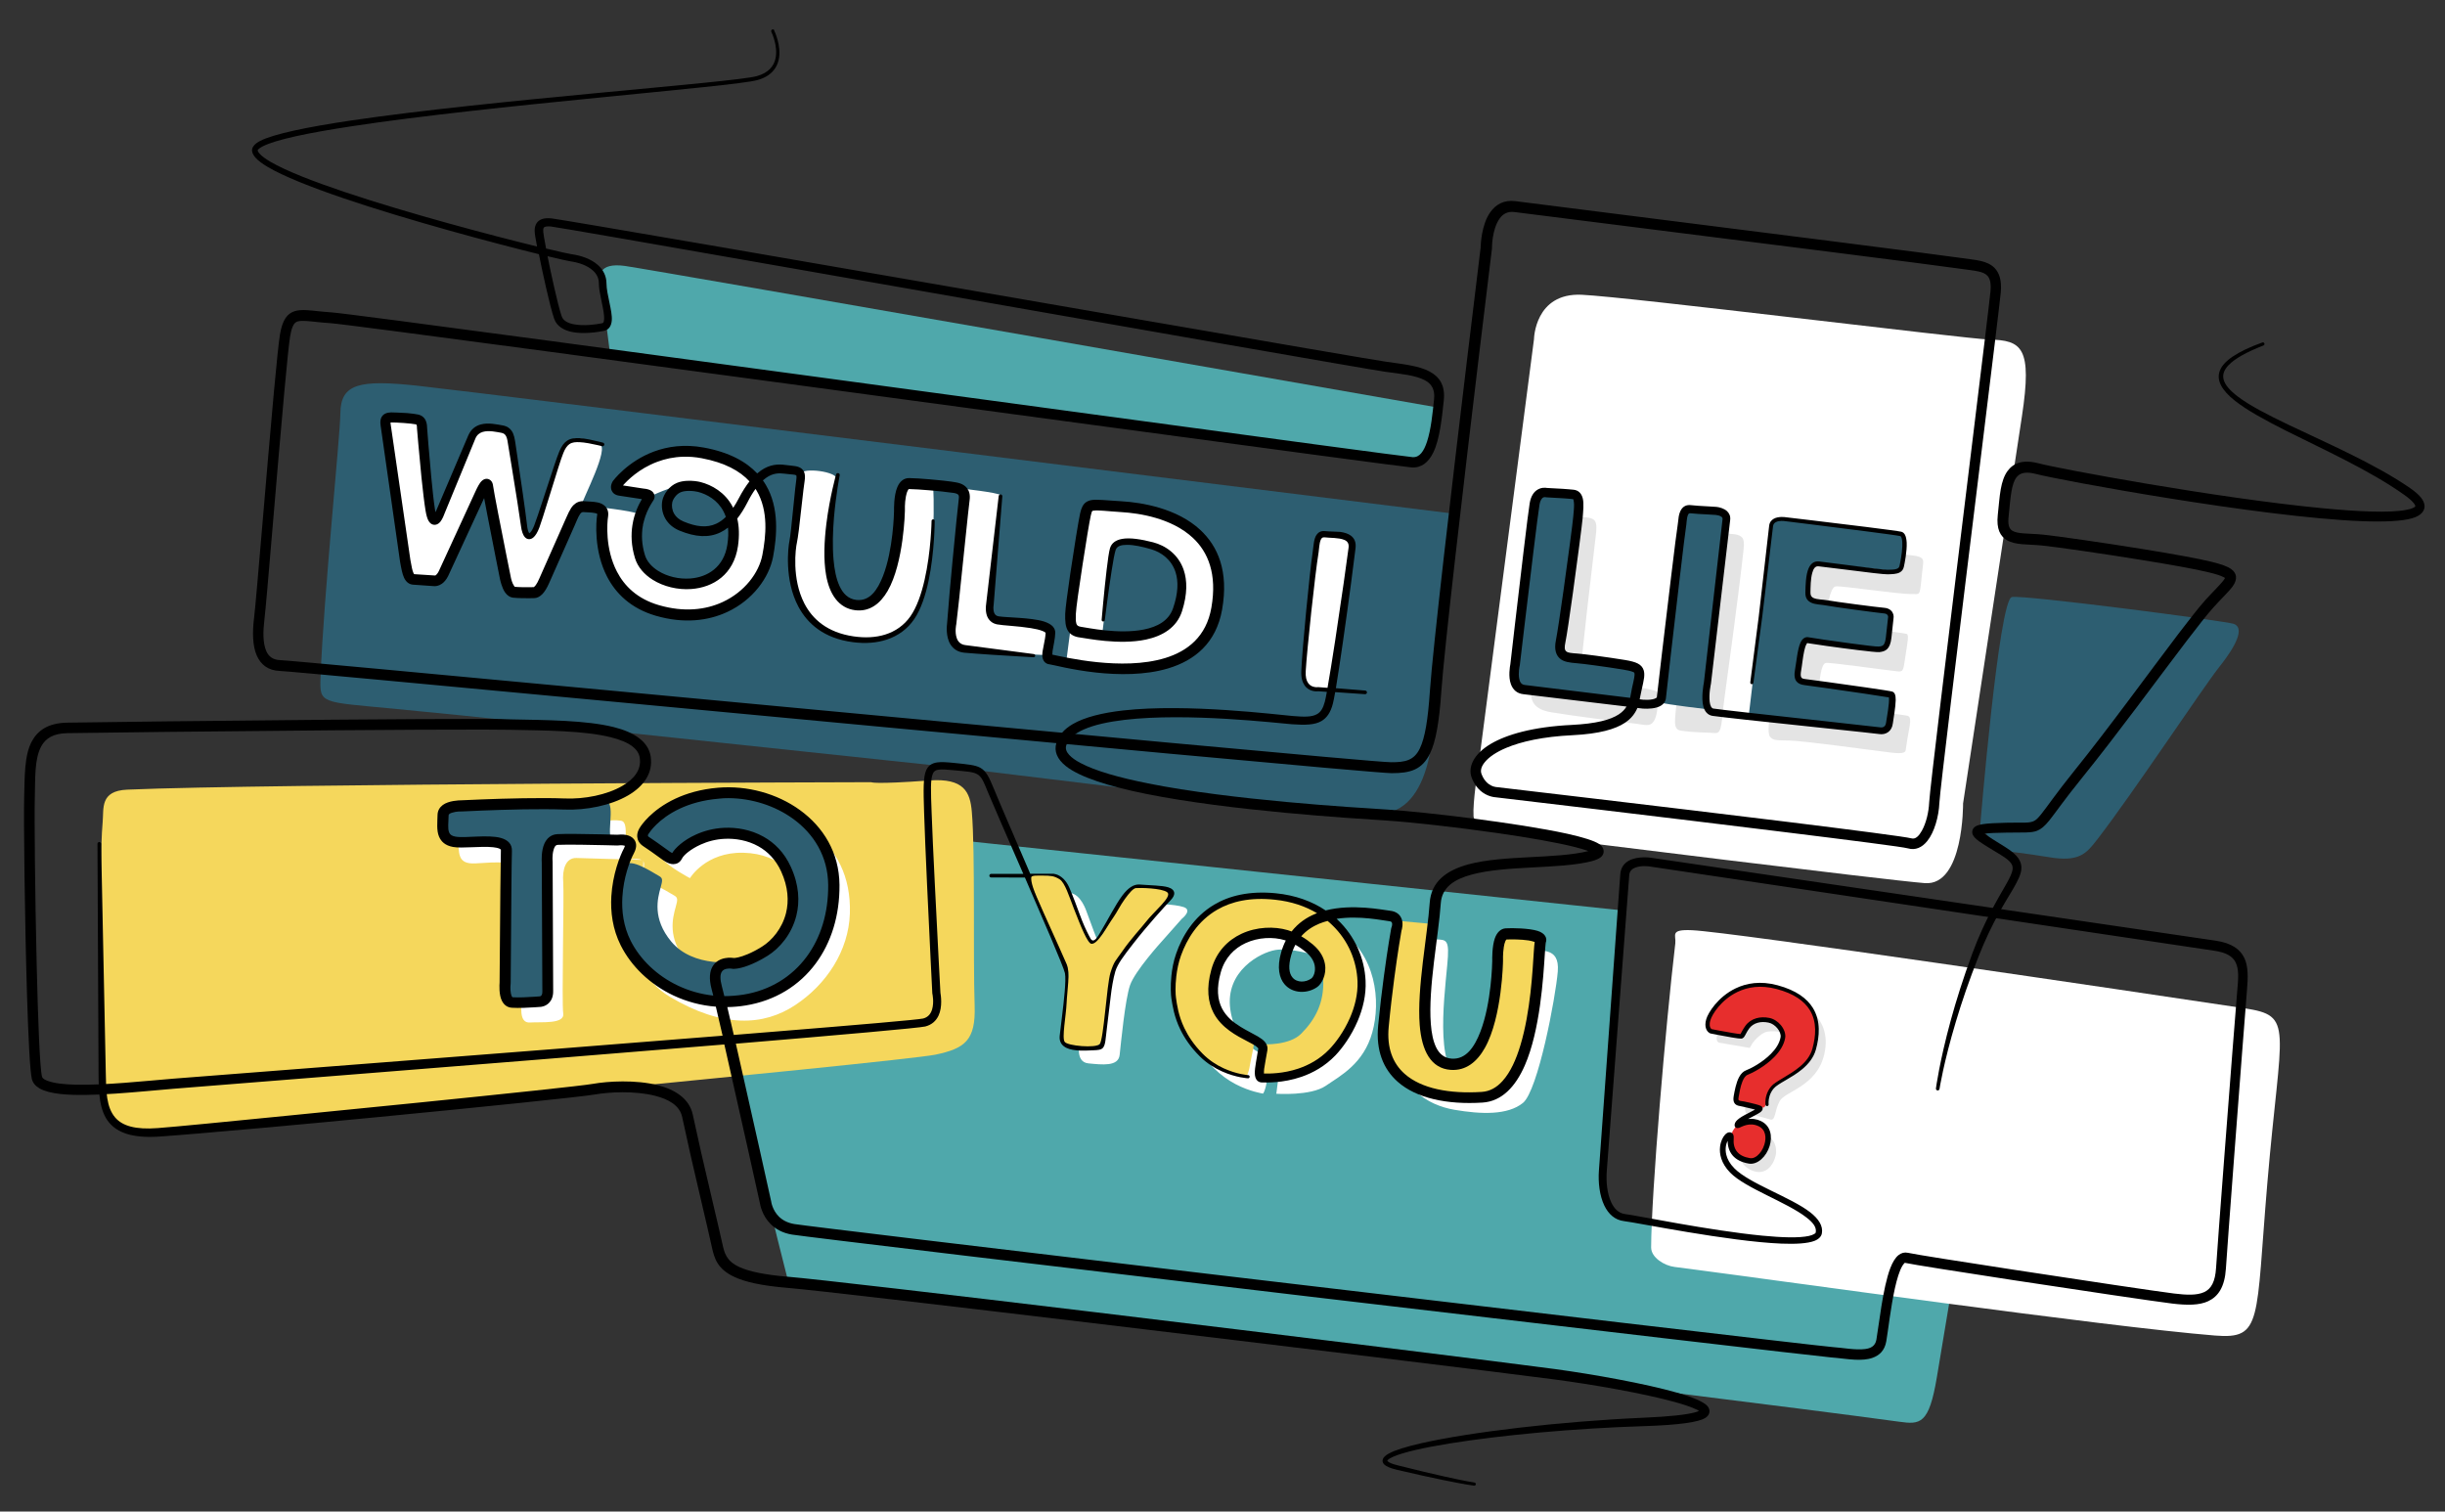
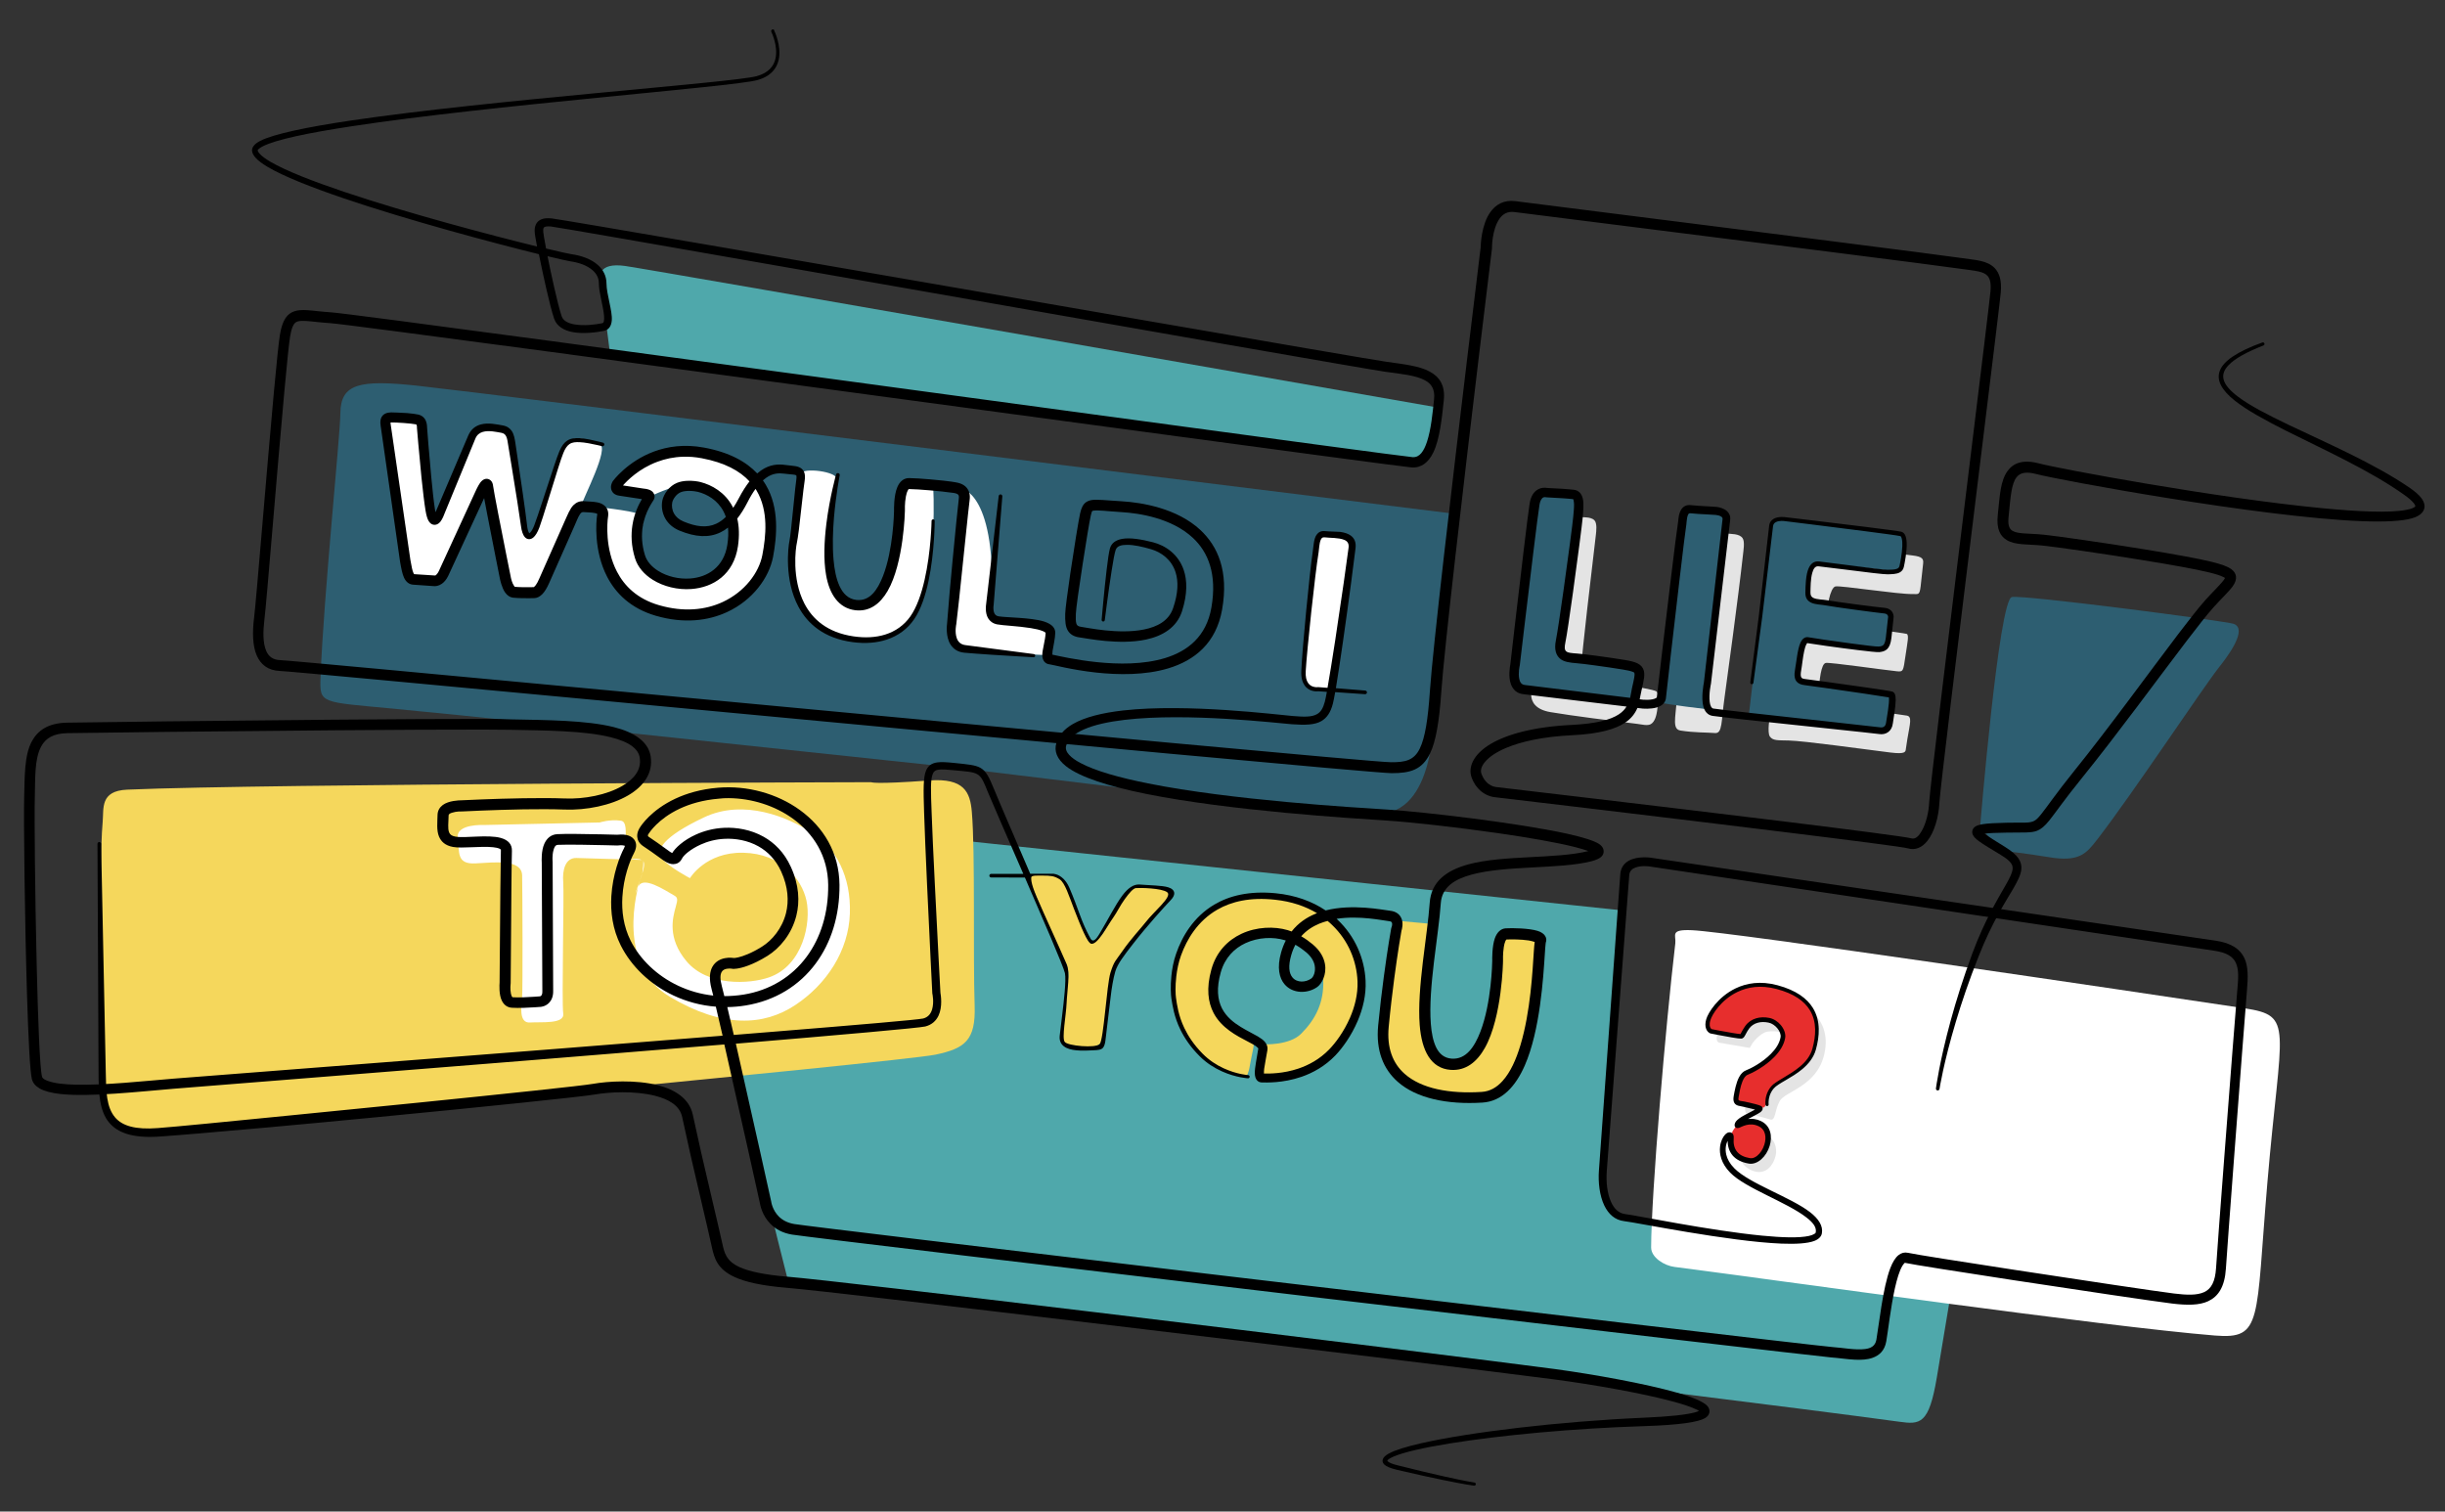
<svg xmlns="http://www.w3.org/2000/svg" xmlns:ns1="http://vectornator.io" version="1.1" id="Layer_1" x="0px" y="0px" viewBox="0 0 4522.5 2795.9" style="enable-background:new 0 0 4522.5 2795.9;" xml:space="preserve">
  <rect x="0" y="0" width="4522.5" height="2795.9" fill="#333333" stroke="none" />
  <style type="text/css">
	.st0{fill:#2D5E71;}
	.st1{fill:#FFFFFF;}
	.st2{fill:#4FA8AB;}
	.st3{fill:#F5D75C;}
	.st4{fill:#E4E4E4;}
	.st5{fill:#E72E2D;}
</style>
  <g id="Layer_1_1_" ns1:layerName="Layer 1">
    <path class="st0" d="M1135.9,1352.8c0,0-270.5-29-408.5-42c-134.4-12.7-136.3-8.8-134.5-57.5c5.5-148.1,36.4-447.6,36.7-488.9   c0.4-55.1,36.2-62.2,141.2-51.1c105,11.1,1922.7,237.4,1922.7,237.4l-41.8,365.4c0,0,5.5,179.7-94.7,188.7   c-100.2,9.1-277.1-22.7-277.1-22.7l-514-62.4L1135.9,1352.8z" />
    <path class="st1" d="M775.2,775l-59.1,1.2l20.4,200.4c0,0,15.2,97.8,32,97.6c16.8-0.1,41.8,2.9,48.7-7.5   c6.8-10.4,85.5-167.2,85.5-167.2l25.7,145.6c0,0,9.8,54,27.9,54.8c18.1,0.8,38.1-5.4,41.3-13.8c3.3-8.5,63.2-149.8,77.1-149.9   c13.9-0.1,44.7-1,40.4,14c-4.4,15-5.8,128,68,165.1c73.8,37.1,173.9,30.1,214.8-38.9c40.9-68.9,45.9-198.8-55.6-227.6   c-101.5-28.8-163.9,17.8-163.9,17.8s-50.2,37-33.2,40.9c17,3.9,58.3,10.4,58.3,10.4s39.2-19.6,64.5-21   c25.3-1.5,78.5,27.1,86.8,51.8c8.3,24.8,12.2,118.1-60.6,130.2c-72.8,12-98-8.3-107.7-53.2c-9.7-44.9,14.2-66.8-2.3-74.3   c-16.5-7.5-90.2-14.8-90.2-14.8l-19.2-0.4c0,0-4.3,16.1,0,0c4.3-16.1,52.7-107.7,34.5-114.5c-18.2-6.8-48.8-19-61.4-0.9   c-12.6,18.1-25.5,63.3-25.5,63.3l-25.6,81.3c0,0-24.3,49.6-27,14.2c-2.7-35.4-21.1-146.6-21.1-146.6s-3.7-38.6-17.6-41.5   c-13.9-2.8-52.3-4.5-59.2,16.9c-6.8,21.4-51.1,122.5-51.1,122.5s-17,50.6-24,16.6S775.2,775,775.2,775" />
    <path class="st1" d="M1481.7,876.3c-4.5,28.3-17,133.5-19.2,159.8c-2.2,26.3-0.3,129.2,126.2,146.7c42.2,5.8,83.4-6.5,104.8-48.9   c42.8-84.6,32.5-235.4,32.5-235.4s-53.6-16.9-57.5,2.7s-15.9,134.5-19.8,139.4c-3.8,4.9-4.8,75.5-53.9,76   c-49.2,0.5-61.7-49.4-62.7-96.3c-1-46.9,11-98.1,15.9-133.1C1550.3,871.7,1483.6,864.2,1481.7,876.3" />
-     <path class="st1" d="M1778.1,903.6l-11.1,207.2c0,0-36.7,85.5,35.3,92.1c72,6.7,137.6,9,137.6,9l0.7-50c0,0-22.8-10.1-51.4-13.1   s-54.6,4.2-55.4-21.2c-0.7-25.4,22.6-206.6,17.2-211.7C1845.5,910.9,1778.1,903.6,1778.1,903.6" />
-     <path class="st1" d="M2025.2,932.7l-16.5,10.5l-36.4,280.1c0,0,168.9,42.4,236.9-24.3c68.1-66.7,40-160.9,23-188.5   c-16.9-27.5-93.1-65.9-121.5-69.5C2082.2,937.4,2025.2,932.7,2025.2,932.7z M2075,1003.1c16.7-0.8,56.5,10.8,79.9,19.2   c23.3,8.4,43.6,59.5,12.1,115.1c-31.4,55.6-128.1,34.6-128.1,34.6l18-149.1C2056.9,1022.9,2058.3,1003.9,2075,1003.1z" />
+     <path class="st1" d="M1778.1,903.6l-11.1,207.2c0,0-36.7,85.5,35.3,92.1c72,6.7,137.6,9,137.6,9l0.7-50c0,0-22.8-10.1-51.4-13.1   s-54.6,4.2-55.4-21.2C1845.5,910.9,1778.1,903.6,1778.1,903.6" />
    <path class="st2" d="M3003.9,1684.3l-1218.4-128.9l-400.7-27.4c0,0-89.4-3.6-74.5,160.9c14.9,164.5,149,686.9,149,686.9   s1727,208.9,2053.4,253.9c39.1,5.4,55.3,5.3,69.9-82.3c14.6-87.6,34.2-205.1,34.2-205.1l-62.9-12.1l-454.3-62.9   c0,0-119.5,1.3-128.2-44.1c-8.8-45.4,0.1-133,0.1-133L3003.9,1684.3z" />
    <path class="st3" d="M1611.5,1446.8c0,0-1121.5,2.7-1376.2,13.8c-50.8,2.2-43.1,34.8-45.4,59.7c-8,86.9-2.5,461.6-2.5,461.6   s-3.1,106.6,53.8,109.7c56.9,3.1,1424.8-127.4,1489-140.8c54.5-11.4,74.7-26.4,72.6-90.3c-3.1-93.1,1.2-284.7-5.2-358.8   c-3.1-36.7-14.2-62.8-78.6-58.1C1615.9,1451.2,1611.5,1446.8,1611.5,1446.8" />
    <path class="st1" d="M1109.4,1521.3l-214.7,4.7c0,0-51.6-2.6-48,23.9c3.6,26.5-3,49,32.9,47.1c35.9-1.9,85.5-8.3,86.2,22.4   c0.6,30.7,1.3,211.2-0.1,225.9c-1.4,14.7-6.5,47.5,14.5,46c21-1.4,64.6,3.5,61.6-16.8c-3-20.3,1.8-220.6,0-243   c-1.9-22.4,4.1-45,24.3-44.5c20.2,0.5,119.9,3.5,119.9,3.5s11.5-0.7,0.6,29.1s-45.7,165.7,52.4,224.1   c98.1,58.4,173.8,53.9,231.9,15.4c58.1-38.4,98.8-100.6,101.1-169.3s-25.8-121.3-69.6-149.4c-43.8-28.1-125.8-64-200.9-28.2   c-75.2,35.8-90.1,60.6-76.6,76.4c13.5,15.9,51.3,35.7,51.3,35.7s28.9-48.6,98.8-47c69.8,1.6,107.9,48.1,116.7,88.5   c8.8,40.4-6.2,120.3-69.5,142.1c-35.8,12.4-113.6,17-152.8-30.4c-35.2-42.5-25.3-79.5-19.5-100.1c3.9-13.8,3.8-17.2-2.8-21   c-18.7-10.7-58.1-36.9-66.5-16.2c-14.4,35.8,4.3-14.5,6.2-20.6c3.4-11.3,3.2-26.9,3.2-26.9s-4.9-6.6-25.3-2.9   c-20.4,3.8,4.6-68.5-15.9-71.7C1128,1515,1109.4,1521.3,1109.4,1521.3" />
-     <path class="st0" d="M1081.5,1485.3l-214.7,4.7c0,0-51.6-2.6-48,23.9c3.6,26.5-3,49,32.9,47.1c35.9-1.9,85.5-8.3,86.2,22.4   c0.6,30.7,1.3,211.2-0.1,225.9c-1.4,14.7-6.5,47.5,14.5,46c21-1.4,64.6,3.5,61.6-16.8c-3-20.3,1.8-220.6,0-243   c-1.9-22.4,4.1-45,24.3-44.5c20.2,0.5,119.9,3.5,119.9,3.5s11.5-0.7,0.6,29.1s-45.7,165.7,52.4,224.1   c98.1,58.4,173.8,53.8,231.9,15.4c58.1-38.4,98.8-100.6,101.1-169.3s-25.8-121.3-69.6-149.4c-43.8-28.1-125.8-64-200.9-28.2   c-75.2,35.8-90.1,60.6-76.6,76.5c13.5,15.9,51.3,35.6,51.3,35.6s28.9-48.6,98.8-47c69.8,1.6,107.9,48.1,116.7,88.5   c8.8,40.4-6.2,120.3-69.5,142.1c-35.8,12.4-113.6,17-152.8-30.4c-35.2-42.5-25.3-79.5-19.5-100.1c3.9-13.8,3.8-17.2-2.8-21   c-18.7-10.7-58.1-36.9-66.5-16.2c-14.4,35.8,4.3-14.5,6.2-20.6c3.4-11.3,3.2-26.9,3.2-26.9s-4.9-6.6-25.3-2.9   c-20.4,3.8,4.6-68.5-15.9-71.6C1100.2,1479,1081.5,1485.3,1081.5,1485.3" />
-     <path class="st1" d="M1930.9,1650.5l61.2,143.9c0,0,17.7,22.5,14.8,45.1c-2.9,22.6-9.7,87.5-9.7,87.5s-9.5,37.4,15.9,39.9   c25.4,2.4,55.5,6.3,57.9-15.6c2.4-21.9,10.1-102.4,19.2-128.9s58.3-80.6,58.3-80.6l37.4-42.2c0,0,20.7-16.1,3.5-21.8   c-17.2-5.7-54.9-6-54.9-6s-6.6-2.2-20,16.4c-13.4,18.6-43,69.1-43,69.1s-19.6,27.9-27.7,14.5c-8-13.4-34.2-86.2-34.2-86.2   s-10.3-31.9-30.1-33.8C1959.8,1649.9,1930.9,1650.5,1930.9,1650.5 M2336.2,2022.8c0,0,4-3.9,6.8-21.6c2.8-17.7,10-40.8,5.6-44.6   c-4.4-3.8-62.9-18.1-72.9-89.4c-10-71.3,55.9-105.4,83.4-110c27.4-4.6,67.8,8.8,65.7,7.1s51.9,35.2,53.8,78.8   c1.8,43.6-14.8,74.4-40.8,100.6c-22,22.2-69.3,19.6-69.3,19.6l-7.7,59.8c0,0,63.4,4.4,91.3-14.6s70.1-41.1,86.2-98.8   c16.1-57.7,7.8-144.9-63.4-191.3c-71.1-46.5-158.6-47.3-227.2,14.9c-68.7,62.2-51.7,165-29.3,206.8c14.1,26.2,38.2,50,67,65.2   C2311.8,2019.2,2336.2,2022.8,2336.2,2022.8 M2617.3,1735c0,0,17.6,2,38.2,2.6c20.6,0.6,26,0,21.5,46.9   c-6.8,72.3-23.8,208.4,35,215.1c79.8,9.1,88.9-185.8,88.9-185.8s-3.2-60.4,21.7-57c24.9,3.4,62.8-7.8,58.8,40.2   s-36.5,220.4-64.5,243.1c-28.1,22.7-76.7,21.2-126.8,12.6c-50.1-8.6-106.9-42.7-104.2-122C2588.5,1851.3,2617.3,1735,2617.3,1735" />
    <path class="st3" d="M1900,1618.8l61.2,143.9c0,0,17.7,22.5,14.8,45.1c-2.9,22.6-9.7,87.5-9.7,87.5s-9.5,37.4,15.9,39.9   c25.4,2.4,55.5,6.3,57.9-15.6c2.4-21.9,10.2-102.4,19.2-128.9s58.3-80.6,58.3-80.6l37.4-42.2c0,0,20.7-16.1,3.5-21.8   c-17.2-5.7-54.9-6-54.9-6s-6.6-2.2-20,16.4c-13.4,18.6-43,69.1-43,69.1s-19.6,27.9-27.7,14.5c-8-13.4-34.2-86.2-34.2-86.2   s-10.3-31.9-30.1-33.8S1900,1618.8,1900,1618.8 M2305.3,1991.1c0,0,4-3.9,6.8-21.6c2.8-17.7,10-40.8,5.6-44.6   c-4.4-3.8-62.9-18.1-72.9-89.4c-10-71.3,55.9-105.4,83.3-110c27.4-4.6,67.8,8.8,65.7,7.1c-2.1-1.7,51.9,35.2,53.8,78.8   c1.8,43.6-14.8,74.5-40.8,100.6c-22,22.2-69.3,19.6-69.3,19.6l-7.7,59.8c0,0,63.4,4.4,91.3-14.6c27.9-19,70.1-41.1,86.2-98.8   c16.1-57.7,7.8-144.9-63.3-191.3c-71.1-46.5-158.6-47.3-227.2,14.9c-68.7,62.2-51.7,165-29.3,206.8c14.1,26.2,38.2,50,67,65.2   C2280.9,1987.5,2305.3,1991.1,2305.3,1991.1 M2586.4,1703.3l67.3,6.1c0,0-52.5,249.3,27.4,258.4c79.8,9.1,88.9-185.8,88.9-185.8   s-3.2-60.4,21.6-57c24.9,3.4,62.8-7.8,58.8,40.2s-36.4,220.4-64.5,243.1c-28.1,22.7-76.7,21.2-126.8,12.6   c-50.1-8.6-106.9-42.7-104.2-122C2557.6,1819.5,2586.4,1703.3,2586.4,1703.3" />
    <path class="st1" d="M2436.5,996.1l-21.1,201.7c0,0-13.1,66.9,8.2,72.2c21.4,5.3,40.3,2.8,40.3,2.8l39.4-260.7   c0,0-2-15.5-18.5-20.3c-16.5-4.8-39.4-6.9-39.4-6.9L2436.5,996.1z" />
    <path class="st2" d="M1129,659.2L1110.5,514c0,0-5.8-29.2,45.4-22.1c51.1,7.1,1506.6,262.4,1506.6,262.4s-13.2,96.2-37.5,98.7   C2600.7,855.4,1129,659.2,1129,659.2" />
-     <path class="st1" d="M2734.2,1420.6c0,0-10.4,62.1-8.6,89.6c1.8,27.4,148.1,41.1,148.1,41.1s614.3,76.6,686.6,82.2   c72.3,5.5,70.8-147.4,70.8-147.4s86.9-572.1,108.8-715.7c19.6-128.8-0.1-140.9-60.9-142.4c-40.7-1-666.2-78.8-753.3-82.8   c-87.1-4-88.3,82.2-88.3,82.2L2734.2,1420.6z" />
    <path class="st4" d="M2878.4,968.2l-40.2,292.2c0,0-26.1,47.3,29.7,56.8c39,6.7,117.3,16.5,160.9,21.8c8.5,1,18.7,4,24.9,0.3   c7.5-4.4,10.2-16.3,11.4-24.2c2.4-15.9,3.6-33.2-1.5-36.4c-9.8-6-121.6-21-121.6-21s-18,3.9-17.1-24.2   c0.7-22.1,19.1-178,26.9-243.7c0.9-7.5,2.6-22-2.6-27.4c-7.1-7.4-22.7-4.7-30.7-6.7c-13.8-3.6-35.7-1.8-35.7-1.8L2878.4,968.2z    M3150.4,998.4c0,0-41.1,198.6-49,298.2c-2.6,32.4-8.2,52.4,7.1,54.7c26.4,4.1,46.3,3.2,63.8,4.6c13.9,1.1,11.4-21.8,17.4-64.5   c3.8-26.9,26.4-192.9,34.2-264.6c0.9-8.6,3.8-24.9-0.6-31.3c-6.1-8.9-21.2-7.5-32.2-8.9c-11.5-1.5-33-1.8-36.9-0.1   C3150.2,988.3,3150.4,998.4,3150.4,998.4 M3304.3,1066.8l-30.4,257.3c0,0-5.8,30.9,0,38.5c5.8,7.6,14.4,6.6,34.9,7.1   c28.2,0.7,136,15.7,187.8,22.2c28.8,3.6,28-1.6,28.7-6.8c0.8-5.8,2-13.6,2.8-18.4c4.9-29,9.1-41.3-1.2-43.1   c-10.8-1.9-160.9-22.4-160.9-22.4s-4.3,4.1-2.4-19.2c1.9-23.4,4.6-54.6,13.8-55.8c9.2-1.2,106.4,12.9,130.9,15.4   c12.3,1.3,12.1,0.2,16.2-28.1c3.7-25.2,7-39.3,2.3-41c-4.6-1.7-130-18-130-18s-15.9,6.3-17.3-10.6c-1.5-17,5.5-57.3,15.6-59.2   c10.1-1.9,116.2,14.7,142.5,14.1c10.8-0.2,12.9,2.8,15-14.2c1.1-9.1,3.7-33.1,4.6-42c0.9-8.6-0.8-13-19.8-15.2   c-51-6.1-204.2-24.9-203.9-26.3c0,0-19-3.1-22.9,12.7C3306.8,1029.6,3304.3,1066.8,3304.3,1066.8" />
    <path class="st0" d="M2844.1,925.9l-40.2,292.2c0,0-26.1,47.3,29.7,56.8c55.8,9.6,192.1,25.5,192.1,25.5s13.5-58,3.7-64   c-9.8-6-121.6-21-121.6-21s-18,3.9-17.1-24.2c0.9-28.1,30.4-272.7,30.4-272.7s-23-1.5-36.8-5.1c-13.8-3.6-35.7-1.8-35.7-1.8   L2844.1,925.9z M3116.1,956.1l-35.4,287.4c0,0-15.1,52.9-8.1,56.1c7,3.2,87.9,12.6,87.9,12.6s-1.7-30.8-0.3-65.8   c1.4-35,32.9-295.7,32.9-295.7s-18.1-2.6-36.4-6.4c-18.3-3.8-33-1.8-36.9-0.1C3115.9,946,3116.1,956.1,3116.1,956.1 M3270,1024.6   l-35.2,297.9l227.4,25.9c0,0,20.8,12,29.1-7.9c8.3-19.9,14.7-56.1,3.9-58.2s-163.5-23.3-163.5-23.3s-4.3,4.1-2.4-19.2   c1.9-23.4,4.6-54.6,13.8-55.8c9.2-1.2,139.5,15.6,139.5,15.6s5.7,0.5,10.6-24.5c4.9-25,4.1-43.1-0.6-44.8c-4.6-1.7-130-18-130-18   s-15.9,6.3-17.3-10.6c-1.5-17,5.5-57.3,15.6-59.2c10.1-1.9,142.5,14.1,142.5,14.1s12.9,2.8,15-14.2c2.1-17,5.8-51.8,0.2-54.6   c-5.6-2.8-219.3-29-219.3-29s-19-3.1-22.9,12.7C3272.5,987.3,3270,1024.6,3270,1024.6" />
    <path class="st1" d="M3054.1,2307.4c0.3-99.8,26.9-412.3,44.7-562.5c1.8-15.3-10.9-26.2,31-24.3c74,3.3,804.3,111.7,1021.1,144.3   c93.5,14.1,67.8,31.2,43,323.2c-21.8,256.9-8.5,289.4-97.1,282.2c-202.9-16.4-809.6-102.5-999.5-126.9   C3078.6,2341.1,3054.1,2326.1,3054.1,2307.4" />
    <path class="st4" d="M3236.4,1938.3l-54.8-9.4c0,0-12.4,0.9-2.3-24.2c10.2-25.1,54.8-66.8,99.8-62.8s112.4,34.3,95.2,108.3   c-13.8,59.7-72.6,68.1-82.5,86.6c-9.9,18.5-7.3,37.2-17.6,33.8c-10.4-3.4-43.8-11.2-43.8-11.2s-2.5-0.2-2.7-9.7   c-0.2-9.5,9.1-40.9,20.1-44.9c10.9-4.1,64.3-36,65.8-67c1.5-31-30.4-31.8-44.2-29.6c-13.8,2.2-27.5,20.9-27.5,20.9L3236.4,1938.3z    M3234.4,2100.4c0,0-14.6,7.1-17.6,25.6c-3.1,18.5,10.5,36.6,30.4,41.1c19.8,4.5,32.8-11.6,37-28.7c4.2-17.1-4-33.4-15.2-37.1   C3257.8,2097.7,3234.4,2100.4,3234.4,2100.4" />
    <path class="st5" d="M3220.6,1916l-54.8-9.3c0,0-12.4,0.9-2.3-24.2c10.2-25.1,54.8-66.8,99.8-62.8c45,4.1,112.4,34.3,95.2,108.3   c-13.8,59.7-72.6,68.1-82.5,86.6c-9.9,18.5-7.3,37.2-17.6,33.8c-10.4-3.4-43.8-11.2-43.8-11.2s-2.5-0.2-2.7-9.7   c-0.2-9.5,9.1-40.9,20.1-44.9c10.9-4.1,64.3-36,65.8-67s-30.4-31.8-44.2-29.6c-13.8,2.2-27.5,20.9-27.5,20.9L3220.6,1916z    M3218.7,2078.1c0,0-14.6,7.1-17.6,25.6c-3.1,18.5,10.5,36.6,30.4,41.1c19.8,4.5,32.8-11.6,37-28.7c4.2-17.1-4-33.4-15.2-37.1   S3218.7,2078.1,3218.7,2078.1" />
    <path class="st0" d="M3662.5,1530.6c0,0,34.7-422.2,58.9-426.3c24.2-4.1,392.9,44.1,409.8,49.5c16.9,5.4,14.2,28.9-26.4,80.1   c-31,39.2-158.8,232.5-225.5,318.8c-20.5,26.6-33.6,42.2-90,32.7c-39.5-6.6-87-12-87-12L3662.5,1530.6" />
    <path d="M3142.7,2609.7c-1.9,0.9-4.5,1.9-7,2.6c-16.4,4.5-46.8,7.9-95.2,10c-156,6.9-321.4,26.7-411.5,47.2   c-28.1,6.4-49,12.9-60.2,19.1c-6.5,3.6-10.1,7.4-11.1,10.7c-1,3.2-0.3,6.5,2.7,9.5c3.4,3.4,10.9,6.9,23.3,9.8   c36.2,8.5,64.2,14.6,85.3,18.9c42.4,8.8,57.5,10.5,57.5,10.5c1.6,0.2,3.1-0.9,3.3-2.5c0.2-1.6-0.9-3.1-2.5-3.3   c0,0-14.9-2-56.8-11.4c-21-4.7-48.7-11.2-84.8-20.3c-10.1-2.5-16.4-5-19.1-7.8c-0.7-0.7-0.3-1.5,0.4-2.2c2-2.1,5.6-4.1,10.4-6.2   c18.9-8.2,55.9-16.6,104.3-24.4c93.8-15.2,229.9-28,359.4-32c66.5-2.1,100.9-7.8,112.4-14.7c6.3-3.7,8.4-8.3,8.5-12.5   c0.1-3.3-1-6.8-4.1-10.3c-6.4-7.3-27-16.2-56.2-24.5c-58.7-16.7-153.3-33.7-224.9-43.5c-90.1-12.1-495-62.4-850.8-105.2   c-273.3-32.9-517.6-61.4-568-65.6c-44.8-3.7-72.8-9.9-90.8-18.2c-23.8-11-27.3-26-30.9-42.3c-9.7-43.7-23.6-100.4-39-167.7   c-5.2-22.8-10.5-46.8-15.9-71.9c-6.2-28.8-31.9-45.9-64.5-54.2c-41.1-10.5-92.8-7.4-120.3-2.5c-20.3,3.6-161.7,18.4-321.4,34.6   c-80.3,8.1-165.3,16.5-241.7,24.1c-113.6,11.3-208.5,20.6-241.7,23.1c-41.6,3.2-65.3-4.1-78.6-19.4c-16.6-19.1-17-49.2-17.5-82.3   l-8.7-424.1c0-1.8-1.5-3.3-3.4-3.3c-1.8,0-3.3,1.5-3.3,3.4l2,424.2c0.1,36.9,1.6,70.2,19.9,91.7c15.3,18,42.2,28.6,90.7,25.6   c29.3-1.9,106.4-8.4,202-17c62.1-5.6,132-12.2,201.6-18.9c190.7-18.4,379.8-37.8,403.5-42c25.6-4.5,73.7-7.4,111.9,2.4   c24.5,6.3,45.2,17.4,49.9,39.1c5.4,25.2,10.7,49.3,15.9,72.1c15.3,67.3,29.2,123.9,38.8,167.6c4.8,21.9,10.2,41.5,42.1,56.3   c19.3,9,49.4,16.1,97.6,20.1c50.3,4.2,294.3,32.9,567.3,65.5c355.7,42.5,760.6,91.8,850.7,103.8c70.9,9.3,164.5,25.6,222.7,41.6   c15,4.1,27.6,8.2,36.6,12.2C3137.4,2606.7,3140.5,2608.2,3142.7,2609.7" />
    <path d="M4115.5,1069.1c-0.2,0.6-0.6,1.3-0.9,1.8c-1.2,1.9-2.9,4.1-4.9,6.4c-7,8.2-17.8,18.6-30.5,32.7   c-11.6,12.9-29,35.1-50.2,62.9c-52.9,69.6-129,174.6-192.7,253.5c-33.4,41.5-49.4,65.5-60.6,79.4c-5.8,7.2-9.6,11.3-14.8,13.4   c-9.5,3.8-22.1,1.9-49.9,2.6c-20,0.5-34.2,1.2-43.2,2.6c-6.4,1-10.8,2.4-13.4,4c-3.2,1.9-4.9,4.3-5.7,6.7c-1,2.9-1.1,6.2,0.8,9.8   c1.5,2.9,5.1,6.8,11,11.1c8.3,6.1,22.2,14.3,40.3,25.3c7,4.2,12.3,8.1,16.1,11.9c4.3,4.4,6.2,8.5,5.9,13.5   c-0.6,7.8-5.3,16.9-12.2,29.2c-14.5,25.8-38.6,63.9-62.5,127.9c-16.9,45.8-29.9,87.4-39.7,123.1c-21.2,77.4-27.5,126.3-27.5,126.3   c-0.3,1.8,1,3.5,2.8,3.8c1.8,0.2,3.5-1,3.8-2.8c0,0,7.4-48.3,30.3-124.6c10.5-35.1,24.3-76.2,42.2-121.1   c24.7-62.6,49.2-99.7,63.9-124.8c8.7-14.9,14-26.1,14.9-35.6c1.3-14.4-6-26.4-29.1-40.9c-17.5-10.9-30.8-19-38.8-25.1l-0.1-0.1   c8.6-1.2,22-1.6,40.6-1.9c31.5-0.5,45.6,0.8,56.4-3.4c7.6-3,14-8.3,22.6-18.9c11.2-13.8,27.3-37.8,60.8-79.1   c64-79,140.6-183.9,193.7-253.5c20.8-27.2,37.9-49,49.2-61.6c15.8-17.5,28.8-29.6,35.4-38.6c5.4-7.4,7.1-13.8,6.3-19.2   c-0.7-4.7-3.3-9.3-9-13.4c-6.1-4.4-17.4-8.6-35.5-13.1c-24.3-6.1-72.7-14.7-124.7-23.2c-77.1-12.5-162.1-24.6-187.6-27.2   c-13.4-1.4-26.1-1.4-37.1-2.4c-7.7-0.7-14.4-1.7-19.5-4.7c-6.8-4.1-8.7-12.2-7-27.2c1.8-15.9,2.7-32.1,5.3-46.2   c1.8-9.9,4.2-18.7,8.9-25.1c6.6-9.1,17.9-11.5,37.2-6.4c40.8,10.8,413.5,79.8,601.7,87.1c41.7,1.6,74.6,0.1,93.3-5.4   c16.9-4.9,23.9-14.1,22.8-24.1c-0.5-4.2-2.4-8.9-6.5-14.1c-4.3-5.3-11.1-11.4-21-18.2c-65.6-45-153.4-82.7-224.5-116.7   c-38-18.2-71.2-35.2-93.3-52c-14.6-11.1-24.4-21.9-26.6-32.9c-1.7-8.5,1.4-16.9,9.8-25.5c11.4-11.7,32.2-23.6,64.2-36.1   c1.5-0.6,2.3-2.2,1.7-3.8s-2.2-2.3-3.8-1.7c-47.3,17.1-71.2,34.3-78.2,51.2c-7.7,18.3,3.1,37.1,27.1,56.2   c22.1,17.6,55.5,35.9,93.9,55.3c69.7,35.1,156.1,73.7,220.2,119.5c7.7,5.5,13.3,10.3,16.8,14.6c1.4,1.7,2.4,3.2,2.9,4.7   c0.2,0.6,0.4,1.1,0.3,1.5c-0.5,1.2-2,1.9-3.8,2.8c-3.4,1.7-7.9,2.9-13.4,3.9c-30.5,5.8-87.6,3.3-156.2-3.3   c-196.6-18.9-486.5-73.1-522.2-82.6c-30.8-8.2-48.1-0.5-58.7,14c-6.3,8.6-10.1,20.2-12.5,33.5c-2.6,14.5-3.6,31.1-5.5,47.5   c-2.9,26.5,4.7,39.6,16.8,46.8c7.3,4.4,16.9,6.5,28,7.5c10.9,1,23.6,1.1,36.9,2.4c25.4,2.6,109.8,14.6,186.4,27.1   c51.3,8.3,99.1,16.8,123.1,22.8c12.2,3,20.7,5.6,26.2,8.5C4113.6,1067.7,4114.8,1068.5,4115.5,1069.1" />
    <path d="M2451.2,982.4c-7.7-0.9-12.7,2.1-16.1,7c-5.2,7.5-5.5,21.5-6.9,30.5c-3.1,20.9-7.9,65.7-12.2,110.3   c-4.4,45.7-8.2,91.1-9,110.6c-0.6,12.8,2.1,21.2,6,26.8c8.4,12.3,22.7,11.4,25.6,11l15.7,1.1c-1.5,8.2-2.8,14.5-3.8,18.3   c-3.1,11.7-7.4,19-14.4,22.9c-10.2,5.8-24.8,5.1-45.6,3.4c-26.8-2.2-194.8-23.5-313-10.2c-38.2,4.3-71.3,12.4-93.4,25.3   c-15.5,9.1-25.9,20.6-30.1,34.7c-4.7,15.4,1.3,30,17.5,42.9c25.8,20.6,80.7,37.8,147.8,51.3c156.3,31.5,380,45.2,445,49.4   c42.6,2.7,127.3,11.9,206.9,23.4c55.5,8,108.6,17.1,142.9,25.9c9.7,2.5,17.8,4.9,23.8,7.2c-59.7,14.9-157.6,7.1-222,24.6   c-40.9,11.2-68.8,32.3-71.4,71.2c-4,59.6-23.8,158.1-18.5,225.9c3.7,47.6,20.7,80.4,57.3,83c28.1,2,48.8-14.8,63.4-40.9   c31.9-57.1,33.4-160.2,33.4-160.2v-0.5c0,0-0.5-13.3,1.5-25.7c0.6-4,1.5-7.8,2.9-10.9c0.4-1,1.4-2.4,1.8-2.9   c9-0.5,27.1-0.4,41.2,1.7c3.8,0.6,8.4,1.9,11.2,2.8c-0.6,4-1.1,10-1.6,17.5c-2.3,35.5-6.1,111.7-24.8,173.5   c-7.9,26.4-18.5,50.1-33.1,66.2c-10.5,11.7-23.2,19.3-38.8,20.2c-59.1,3.7-111-5.8-142.3-33.5c-22-19.5-33.2-48.2-29.4-87.1   c3.1-32.8,6.8-63.1,10.2-89.1c6.6-49.7,12.4-83.3,13.3-88c1.1-3.6,3.8-14,0.3-22.6c-2.7-6.9-8.6-13.5-21.6-14.9   c-13.5-1.5-69.2-13.2-118.9-0.5c-24.7-16.6-55.5-28.2-92.5-31.8c-48.9-4.7-85.8,4.6-113.6,21.1c-38.3,22.7-59.5,58.9-70.5,90.9   c-4.8,13.8-7.4,28-8.7,40.8c-2,19.7-0.9,35.9,0,41.7c2.1,13.1,5,34,16.8,58.1c7.6,15.4,18.7,32.1,35.6,48.9   c13.1,13.1,27.7,21.9,41.2,28c26,11.7,48.1,12.8,48.1,12.8c1.6,0.1,3-1.1,3.1-2.8c0.1-1.6-1.1-3-2.8-3.1c0,0-21-1.3-45.7-12.8   c-12.8-5.9-26.5-14.6-38.8-27.1c-16-16.3-26.5-32.4-33.6-47.3c-11.1-23.3-13.6-43.4-15.4-56c-0.8-5.5-1.6-20.9,0.6-39.5   c1.4-12.1,4-25.6,8.7-38.6c10.8-29.9,30.8-63.8,67.1-84.7c26.3-15.2,61.1-23.4,106.9-18.4c30.3,3.2,56.2,12.1,77.6,24.9   c-0.9,0.3-1.8,0.7-2.7,1c-16.9,6.9-32.3,17.4-44.3,32.8c-2.3-0.9-4.6-1.7-7-2.4c-25.1-7.4-57.8-6.4-85.8,6.7   c-25,11.7-46.4,32.9-55.6,65.9c-9.9,35.4-6,61,3.9,80.2c14.5,28,42.8,42.5,63.8,53.4c6.5,3.4,12.2,6.3,16.1,9.5   c1,0.8,1.8,1.5,2.4,2.3c0.2,0.3,0.6,0.5,0.6,0.8c-2.8,18.2-6.8,35.9-6.5,46c0.3,11.7,5.9,17,13.7,16.9c6.6,0,37.7,1.6,72.8-10.5   c21-7.3,43.4-19.5,62.8-39.8c12.6-13.2,29.2-35.8,41-63.5c9.5-22.3,15.9-47.9,14.6-74.4c-1.9-41.2-19.4-82.3-52.1-113.1   c-0.5-0.5-1-0.9-1.5-1.4c42.2-6.5,85.4,3.1,96.7,4.3c3,0.3,4.8,1,5.5,2.6c1.6,4.2-0.8,9.3-0.8,9.3c-0.2,0.6-0.4,1.3-0.5,1.9   c0,0-6.4,35.2-13.6,89.4c-3.5,26.1-7.2,56.6-10.4,89.8c-4.5,46.6,9.7,80.7,36,104c34.6,30.7,91.6,42.7,156.9,38.6   c35.8-2.2,61.2-29.6,78.3-68.7c28.4-65,34.2-162.3,37.1-206.8c0.5-7.8,0.9-14,1.4-17.9c0.1-0.9,0.3-2,0.3-2.4   c3.2-8.5-1.3-17.5-15.1-21.8c-15.7-4.9-46.5-5.5-59.2-4.7c-8.8,0.6-15.9,7.3-19.8,18.2c-5.4,15.1-5,38.9-4.9,42   c-0.1,4.2-1.4,77.6-21.9,130.9c-10.9,28.4-26.7,51.8-53.2,49.9c-13.8-1-22.9-8.9-28.8-21.1c-5.5-11.5-8.4-26.3-9.7-43.2   c-5.2-66.9,14.5-164,18.4-222.9c2-29.9,25.2-44.5,56.6-53.1c64.4-17.6,162.6-9.7,222.1-24.8c9.8-2.5,15.6-5.7,18.4-8.5   c2.9-2.9,4.1-6.2,4.2-9.2c0.2-4.3-1.7-9.7-8.4-14.2c-8.8-5.9-30.1-12.6-59.1-19c-92.2-20.2-265.3-40.4-332.9-44.7   c-64.6-4.1-287.1-17.3-442.5-48.4c-52.5-10.5-97.2-22.9-125.2-37.9c-8.8-4.7-15.8-9.6-20.6-14.9c-4.9-5.4-7.3-11.1-5.4-17.3   c3.9-13,15.9-22.3,32.6-29.7c19.7-8.7,45.9-14.2,75.2-17.7c116.8-13.8,283.1,6.1,309.7,8.1c24.9,1.8,42.3,1.2,54.4-5.8   c10-5.8,17.1-15.6,21.4-32.5c1.1-4.2,2.5-11.5,4.2-21.1l55.2,3.8c1.8,0.1,3.4-1.3,3.6-3.1c0.1-1.8-1.2-3.4-3.1-3.6l-54.4-4.4   c3.7-22.2,8.4-53.5,13.2-86.8c10.4-72.4,21.2-154.3,23.2-172.6c1.2-11.2-2.6-18.2-8.8-22.8c-5.1-3.8-12-5.8-19.7-6.9   C2469.1,983.1,2458.9,983.3,2451.2,982.4z M2449.8,993.9c10.6,1.3,26.2,0.4,36.7,4.7c5.4,2.2,8.9,6.3,8,14.1   c-2.2,18.2-13.8,99.8-24.8,171.9c-5.2,33.9-10.3,65.7-14.2,87.7l-16.9-1.3c-0.3,0-0.6,0-0.9,0c0,0-11.7,1.8-18.2-7.8   c-3.1-4.6-4.9-11.4-4.3-21.8c1.1-19.4,5.4-64.6,10.3-110c4.8-44.3,10.1-88.9,13.5-109.6c1.1-6.6,1.1-16.3,3.9-23.1   C2444.2,995.6,2446.1,993.4,2449.8,993.9z M2455.6,1703.4c3,2.5,5.9,5,8.6,7.7c29.7,28.4,45.3,66.3,46.8,104   c0.9,24.2-5.2,47.5-14.1,67.8c-11.2,25.5-26.7,46.4-38.5,58.4c-17.6,18.1-37.8,28.8-56.7,35.2c-28.1,9.5-53.5,9.4-63.8,9.2   c0-2.2,0-5.6,0.4-8.6c1.3-9.6,3.9-22,6-34.7c0.9-5.5-0.7-10.6-4.8-15.4c-2.9-3.4-7.4-6.7-13-10c-8.5-5-20-10.4-31.5-17.5   c-13.2-8.1-26.6-18.6-34.7-34.3c-8.2-16.1-10.6-37.5-2.2-66.9c7.7-27.1,25.2-44.3,45.7-53.8c23.7-11,51.3-11.9,72.5-5.5   c0.7,0.2,1.3,0.4,2,0.6c-3.4,6.6-6.2,13.8-8.5,21.7c-8.3,28.8-3.3,47.9,6.1,59.1c14.9,17.8,42.5,18.1,60.7,5.2   c7.5-5.3,17.9-22.3,14.1-42.9c-2.1-11.4-8.4-24-22.4-35.8c-6.4-5.4-13.6-10.6-21.4-15.1c9.4-10.7,21-18.2,33.5-23.4   C2445.4,1706.4,2450.4,1704.8,2455.6,1703.4z M2396.1,1747.5l1,0.6c6.9,4,13.3,8.6,18.9,13.3c9.7,8.2,14.4,16.8,15.8,24.7   c2,11.2-2.2,20.9-6.3,23.8c-10.4,7.4-26.3,8.3-34.8-1.9c-6.6-7.9-8.1-21.3-2.3-41.4C2390.4,1759.6,2393,1753.3,2396.1,1747.5z" />
    <path d="M2839.5,1737.6c0.1-0.2,0.1-0.4,0.2-0.6C2839.7,1737.2,2839.6,1737.4,2839.5,1737.6" />
    <path d="M896,1329.8c-63.8-0.1-168,0.5-279.6,1.4c-211.4,1.8-450,4.6-492.9,5.5c-34.7,0.8-53.8,14.5-64.7,34.7   c-14,26.1-13,65.1-14.1,103.2c-1.1,39.7,1,225.3,5.2,364c2.4,79.7,5.6,144,9.1,157.5c1.8,6.9,6.6,12.8,14.5,17.3   c8.8,5,22.2,8.4,38.7,10.2c54.4,5.8,145.5-4.5,209.4-9.8c58.5-4.9,584.3-46.1,971.6-78.1c15.8-1.3,31.3-2.6,46.6-3.8l3.6,15.9   c26.2,115,60.2,268.5,62.1,277.3c0.6,3.7,4.1,23.3,20,39.1c8.8,8.8,21.4,16.4,39.4,19.4c23,3.8,491.9,59.7,960.8,115.1   c471.3,55.6,942.6,110.7,961.2,112.1c14,1,29.6,3.5,43.9,4.2c12.1,0.6,23.5-0.1,32.7-3.4c13-4.6,22.5-13.6,25.5-30.4   c3.4-19.5,8.1-62.8,16-98.4c3.8-16.9,8.2-31.9,13.7-41.2c1.1-1.8,2.1-3.3,3.3-4.5c0.6-0.6,1-1.4,1.8-1.2   c12.8,2.9,99.8,16.6,197.8,31.6c124.8,19.1,267.5,40.2,296.5,43.7c27.4,3.3,50,3.3,66.4-4.4c18.4-8.6,30.5-26.1,32.7-60.2   c1.5-23.9,8-110.4,15.2-206.1c10.1-133.6,21.8-285.1,23.8-309.1c2-23.3,2.6-44-5-59.7c-7.6-15.5-22.7-27.3-53.2-31.8l-1045.3-153.5   c0,0-23.6-3.3-39.5,5.4c-8.6,4.7-15.3,12.5-16.2,25.4l-39.5,547.9c-1.6,21.9,1.2,46.6,10,64.8c7.6,15.8,19.6,26.8,36.5,28.8   c23.6,2.7,193.3,37.6,291,41.6c26.9,1.1,48.4-0.3,60.7-4.9c8.5-3.2,13.1-8.2,14.2-14.1c2.5-13.6-6-26.9-21.9-39.2   c-36.4-28-112.2-52.8-140.1-81.2c-8.4-8.5-12.9-17-14.8-24.9c-2.6-10.6-0.6-20,2.4-25.8c0.2,10.2,3,19.5,9.2,26.9   c6.2,7.3,15.9,12.8,30.2,15.2c16.1,2.6,32.4-13.2,38.3-32.4c5.6-18,2.1-38-16.5-46.5c-8.6-3.9-16.6-4.5-23.4-3.6   c8.7-4.8,18.2-9.2,22.6-12.4c3-2.2,4.2-4.6,4.4-6c0.2-2.3-0.4-4.7-3.8-6.1c-2.5-1-5.8-2.1-9.3-3c-7-1.9-15.2-3.6-21-4.9   c-3.9-0.9-7.6-0.6-9.8-2.2c-1.3-0.9-1-2.8-0.4-6.5c1.3-7.6,3.2-19,6.9-28.2c2.3-5.8,5.3-10.8,9.8-12.5c8.7-3.3,32.1-15.4,49.3-33   c9.9-10.2,17.8-22.2,20-35.2c1.3-7.5-2-16.6-8.2-23.9c-5.4-6.4-13-11.5-21.1-13.1c-8.8-1.7-16.9-1.4-24,0.6   c-8.3,2.4-15.3,7.1-20.2,13.9c-4.1,5.6-8.4,13.9-9.2,15.4c-2.5-0.1-8.2-1-14.9-2.1c-15-2.5-34.9-6.3-38.3-7c-0.7-0.4-3-2.2-3.6-6.4   c-0.3-2.6-0.1-6,1.2-10.2c3-10.4,19.6-37.5,49.8-52.1c18.9-9.2,43-13.4,72.5-5.6c32.3,8.5,51.2,22.3,61.3,38.6   c14,22.4,11.3,49.1,5.1,71.7c-3.7,13.7-12.6,24.4-23,33.2c-20,16.9-45.3,27-53.3,36.7c-4.4,5.3-7.1,10.8-8.6,15.8   c-3.1,10.1-1.9,18.1-1.9,18.1c0.2,1.6,1.7,2.7,3.3,2.5c1.6-0.2,2.7-1.7,2.5-3.3c0,0-0.9-6.9,1.8-15.5c1.4-4.4,3.7-9.2,7.6-13.8   c8-9.5,33.1-19.2,52.8-35.7c11.4-9.6,21.1-21.3,25.2-36.2c6.7-24.3,9.3-52.9-5.6-77.1c-10.8-17.4-30.7-32.6-65.3-41.9   c-31.5-8.5-57.4-4-77.7,5.8c-32.8,15.8-50.8,45.4-54.1,56.7c-2.2,7.4-1.9,12.7-0.8,16.5c2.2,7.9,8.1,10,8.1,10   c0.2,0.1,0.4,0.2,0.7,0.2c0,0,22.5,4.5,39.1,7.3c8.7,1.5,15.8,2.4,17.9,2.2c1.4-0.1,3-0.9,4.4-2.4c2.4-2.7,5.1-9.8,9.8-16.2   c3.9-5.3,9.3-8.9,15.8-10.7c5.9-1.7,12.7-1.8,20.1-0.3c6.2,1.2,11.9,5.3,16.1,10.2c4.4,5.2,7.1,11.6,6.2,16.9   c-2,11.4-9,21.7-17.7,30.5c-16.1,16.4-37.9,27.6-46.1,30.6c-5.3,2-9.6,6.5-12.9,12.6c-5.6,10.4-8.3,25.5-10,35.1   c-1.1,6.2-0.3,10.1,1.2,12.6c1.6,2.8,4.2,4.3,7.4,5.2c2.5,0.7,5.5,1,8.6,1.8c4.9,1.2,11.6,2.6,17.8,4.2c1.6,0.4,3.1,0.8,4.5,1.2   c-6.5,3.7-16.7,8.4-24.5,13.1c-6.3,3.8-11,8-12.4,11.4c-1.7,4.1-0.7,6.5,0,7.5c1,1.4,3.4,3.1,7.4,1.7c4.7-1.6,18.6-11,35.8-3.1   c13.5,6.2,15,21.1,10.9,34.2c-2.6,8.3-7.4,16-13.4,20.7c-4,3.2-8.6,5.1-13.2,4.3c-11.2-1.9-18.9-5.9-23.7-11.7   c-5.6-6.7-7.2-15.5-6.4-25.1c0.7-8.8-4.2-11.2-8.2-11c-2.2,0.1-5.1,1.4-7.9,4.5c-3.8,4.1-7.9,11.9-9.1,21.9   c-1.6,13.4,1.8,30.9,18.7,48.2c28,28.7,104.3,54.4,140.9,82.8c11.5,8.9,19.2,17.7,17.4,27.6c-0.2,1.2-1.2,2.1-2.5,2.9   c-2.5,1.6-5.9,2.8-10.2,3.8c-18.3,4-49.6,3-85.9-0.5c-98.3-9.5-232.9-37.5-253.7-39.9c-12.2-1.4-20.4-9.9-25.8-21.3   c-7.8-16.3-9.9-38.3-8.5-57.9l41.6-547.8c0.6-8.2,6.1-12.2,12.2-14.3c11.5-3.9,25.4-1.7,25.4-1.7c0,0,0,0,0,0l1044.9,155.9   c22,3.3,33.8,10.5,39.2,21.7c6.4,13.1,4.8,30.5,3.1,50c-2.1,24-13.9,175.6-24.1,309.2c-7.3,95.8-13.8,182.4-15.3,206.3   c-1.6,24.5-8.6,37.9-21.7,44.1c-13.8,6.4-32.9,5.5-56,2.7c-28.9-3.5-171.3-24.8-295.8-43.9c-97.3-14.9-183.7-28.5-196.4-31.4   c-6.3-1.4-12.2,0.1-17.6,4.4c-5.5,4.4-10.7,12.7-15,23.9c-14,36.4-21.1,106.1-25.8,132.6c-2.1,11.6-10.4,15.8-20.8,17.1   c-17.8,2.3-40.7-2.3-60.5-3.7c-21.1-1.5-626.7-72.7-1152.4-135.1c-396.7-47.1-747.9-89.1-767.8-92.4c-13-2.2-22.1-7.5-28.5-13.8   c-12.3-12.3-14.2-27.7-14.2-27.7c0-0.3-0.1-0.7-0.2-1c0,0-35.2-159.4-62.2-277.9l-3-13.2c193.7-16.2,339.4-29.1,350.3-31.8   c12.6-3.2,20.1-10.8,24.5-19.9c7.9-16.6,4.3-38.4,3.6-42.5c-0.4-8-5.8-107.6-10.3-200.3c-2.6-52.9-5-103.6-6-133.8   c-1.4-38.9-2.5-60.3,2.4-71.4c1.9-4.4,5.2-6.4,10.3-7.1c6.8-1,15.9-0.2,28.2,1c22.6,2.2,34.8,2.7,43.1,7.1   c8.9,4.8,12.4,14.6,21,35.5c7.9,19.2,35.7,82.6,64.6,149.1l-59.5,0c-1.8,0-3.3,1.5-3.3,3.3c0,1.8,1.5,3.3,3.3,3.3l62.5,0.2   c16.9,38.9,34,78.5,47.6,110.5c14.8,34.9,25.3,60.7,26.4,66.3c1.3,6.7,0.8,19.2-0.4,33.9c-2.4,28.8-7.6,65.3-9.3,82.2   c-1.1,11,4,17.9,12.2,22c13.7,7,38.1,5.1,50,4.6c8.3-0.3,14.8-0.7,18.1-4.9c4.5-5.7,4.5-16.1,6.8-34.2c2.2-17,4.9-39.9,7.4-61.6   c1.4-12.5,4.6-32.5,8.4-45.2c4.2-13.9,15.5-28.7,33.1-51.3c26.1-33.6,57.8-68.4,69.5-80.7c5-5.2,6.6-9.6,6.4-12.9   c-0.3-4.6-4-8.5-11.2-10.7c-11.5-3.5-33.2-3.5-52.8-5.1c-11.3-0.9-21.8,6.8-31.9,20.2c-13.2,17.6-26.5,44.6-42.1,70.4   c-3,5-8,13.5-12.9,12.9c-3-0.8-4.2-4.1-7.1-9.5c-4.6-8.9-10.7-21.7-16.5-37.8c-5.4-14.8-11.7-32.1-19.6-50.5   c-3.3-7.6-7.3-12.9-11.3-16.7c-9.5-9-19-9-19-9h-0.1l-41.9,0c-29.3-68.3-57.9-134.2-65.9-154c-10.3-25.4-15.9-36.3-26.7-42.1   c-9.2-5-22.6-6.2-47.9-8.8c-13.7-1.4-23.9-2.1-31.5-1c-10.3,1.5-16.7,6-20.6,14.9c-5.3,12.1-5.1,35.1-3.7,77.2   c0.9,30.2,3.1,81.1,5.5,134.1c4.4,96.8,9.7,200.9,9.7,200.9c0,0.4,0.1,0.8,0.2,1.2c0,0,3.4,15.1-0.6,28.6   c-2.2,7.4-6.8,14.3-16.5,16.8c-9.4,2.3-120.5,11.8-276.2,24.4c-23.8,1.9-48.5,3.9-74.1,6c-4.4-19.3-8.5-36.8-12-51.5   c11.1-0.2,22.4-1.1,33.9-3c54.4-8.8,99.4-36.6,129.9-78c28.2-38.2,44.2-88.1,43.7-145.1c-0.5-59.9-30.1-107.1-73-138.2   c-42.6-31-98.4-45.9-151.2-41.5c-32.7,2.7-58.8,10.7-79.4,20.3c-44.6,20.9-63.3,49.8-65,52.5c-1.8,2.6-6.2,9.8-5.5,17.9   c0.5,5.8,3.1,12.2,11.3,17.6c4.2,2.8,9.5,6.3,14.7,10c10.8,7.6,20.8,14.9,21.3,15.3c0,0,10.2,7.9,19.3,7.8   c6.2-0.1,12.3-2.5,16.3-10.5c3.2-6.4,15.9-17.3,34.4-25.7c12.5-5.7,27.8-10,45-10.7c19.1-0.8,41.7,2.6,62,14   c16.7,9.4,31.7,24.1,41.9,46.4c13.1,28.7,14.5,54.9,9,77c-7.2,28.6-25.8,50.4-44.3,62c-10.1,6.3-18.9,10.8-26.3,13.9   c-15,6.4-23.4,7.1-25.3,7.2c-2.6-0.4-9.2-1.1-16.4,0.2c-8.8,1.5-18.3,6-23.9,16.1c-4.6,8.3-6.8,21.2-1.4,41.4c0.8,3.1,1.8,7,3,11.8   c-23.2-2.5-45-8.9-64.6-18.1c-39.7-18.6-70.9-49-88.2-83.4c-13.4-26.8-16.8-55.1-15.3-80.8c2.1-36.2,13.8-67,21.2-80.7   c6.8-12.7,4.4-20.9,0.3-26.1c-3.2-4.1-8.4-6.8-14.3-8c-6.7-1.3-14.1-0.7-16.8-0.4c-5.8-0.2-45.6-1.3-76.9-1.5   c-14.3-0.1-26.9,0-33.8,0.4c-12.1,0.7-19.7,8-24.1,17.9c-5.8,13.1-4.9,31.3-4.7,34.8c0,0,1.1,237.9,1.1,237.9   c0.1,2.6-0.2,4.7-0.9,6.3c-1.1,2.6-3.3,3.1-3.3,3.1c-0.1,0-0.2,0-0.2,0c0,0-15.4,1.3-30.6,1.8c-7.2,0.2-14.4,0.3-19.8-0.1   c-0.9-0.1-1.3-0.9-1.7-1.7c-0.8-1.6-1.3-3.4-1.7-5.3c-1.7-8.5-0.5-18-0.5-18c0-0.4,0.1-0.8,0.1-1.1c0,0,0.7-98.6,1.3-171.4   c0.3-35.2,0.7-64.4,1-73.2c0.4-12.3-7-20.2-20.5-24c-11.4-3.2-28.2-3.2-44.8-2.5c-15.3,0.6-30.3,1.8-39.6,0   c-6-1.1-9.5-3.6-11.1-7.4c-1.7-4-1.9-8.7-1.8-13.6c0.1-6,0.6-12.2,0.7-17.8c0-3.4,3.5-4.4,6.5-5.4c8-2.7,17.5-2.3,17.5-2.3   c0.3,0,0.6,0,0.9,0c0,0,56.1-2.9,113.9-3.9c26.6-0.4,53.6-0.4,75.6,0.4c40,1.6,85.7-7.6,117.5-26.1c29.2-17,46.7-41.7,41.8-72.5   c-4.3-26.8-29.8-44.3-68.2-53.9c-50.8-12.7-124.5-13-189.6-14.3C934,1329.9,917.2,1329.8,896,1329.8z M895.6,1349.5   c21.2,0.1,38,0.2,49.1,0.4c63.6,1.3,135.6,1.4,185.2,13.8c16.6,4.2,30.6,9.6,40.4,17.3c7,5.5,11.7,12.2,13,20.5   c3.6,22.5-10.8,39.7-32.1,52.1c-28.8,16.8-70.4,24.8-106.7,23.3c-22.3-0.9-49.7-0.8-76.7-0.4c-56.4,0.9-111.3,3.7-114.5,3.8   c-4,0-23.5,0.6-34.3,8.7c-5.8,4.4-9.6,10.4-9.7,18.8c-0.2,12.8-2.1,28.2,2.7,39.5c3.9,9.2,11.2,16.6,25.9,19.3   c16.7,3.1,50.9-1.9,74.1,0.5c4.7,0.5,8.8,1.3,12,2.7c1.4,0.6,2.5,1.3,2.5,2.8c-0.3,8.9-0.7,38.2-1,73.7   c-0.7,70.3-1.3,164.7-1.4,171.1c-0.3,4-1.5,23,4.5,34.2c3.7,7.1,9.6,11.8,18.1,12.4c6,0.4,13.9,0.4,21.8,0.2   c14.9-0.5,29.9-1.7,31.6-1.8c0.9-0.1,9.5-0.8,16.1-8.1c3.8-4.3,7.3-11,7-21.9l-1-237.7c0-0.3,0-0.6,0-0.9c0,0-1.2-11.7,1.7-21.7   c1.3-4.4,3-9.2,8-9.4c8.4-0.5,25.4-0.4,43.5-0.2c31.4,0.4,66.2,1.4,66.2,1.4c0.6,0,1.2,0,1.8-0.1c0,0,4.2-0.6,8.7-0.2   c1.1,0.1,2.9,0.6,3.9,0.9c-0.3,1-0.9,2.6-1.6,4.1c-8.1,15.1-21.2,49.1-23.6,89.1c-1.7,28.9,2.2,60.8,17.4,91   c19.2,38.2,53.7,72,97.7,92.7c23.7,11.1,50.1,18.5,78.2,20.6c3.5,14.9,7.8,33.3,12.5,53.7c-390.3,31.3-955.3,74.6-1016.1,79.5   c-53.7,4.4-127,12.4-180.7,11.1c-21-0.5-38.9-2.4-50.9-6.8c-5.7-2.1-10.2-4.2-11.2-8.2c-4.1-16-7.4-105.1-9.8-205.2   c-3.1-129.1-4.5-276.3-3.5-311c1-34.8-1-70.7,11.9-94.6c8-14.9,22.5-23.9,48-24.4c42.9-0.9,281.3-3.6,492.6-5.3   C728,1349.9,831.9,1349.4,895.6,1349.5z M1347.7,1476.3c42.4,0.3,85.6,13.7,119.5,38.4c37.9,27.5,64.2,69.1,64.7,122   c0.5,52.2-13.9,97.9-39.8,132.9c-27.5,37.2-67.9,62.2-116.8,70.1c-12.1,1.9-23.9,2.8-35.5,2.8c-1.9-7.7-3.4-13.9-4.6-18.3   c-3.4-12.8-3.3-21.1-0.4-26.3c2.2-4,6.2-5.4,9.7-6c5.3-0.9,10,0,10,0c0.5,0.1,1,0.2,1.5,0.2c0,0,9.7,0.8,28.4-6.3   c9.3-3.5,21.1-9,35.3-17.8c22.3-13.9,44.7-39.9,53.3-74.3c6.5-25.9,5.2-56.7-10.2-90.3c-12.2-26.8-30.4-44.5-50.4-55.7   c-23.8-13.4-50.4-17.5-72.8-16.5c-20.1,0.9-37.8,5.9-52.4,12.5c-23.4,10.5-38.7,25.4-43.7,34c-0.7-0.2-1.5-0.6-2-0.8   c-1.7-1-3-1.9-3-1.9c-0.2-0.1-0.3-0.3-0.5-0.4c0,0-10.9-8-22.2-15.9c-5.4-3.8-10.8-7.5-15.2-10.4c-1.2-0.8-2.1-1.4-2.2-2.3   c-0.2-2.2,1.6-4.1,1.6-4.1c0.3-0.4,0.6-0.8,0.9-1.3c0,0,16.1-25.9,56.4-44.8c18.8-8.8,42.6-16,72.4-18.5   C1335.6,1476.5,1341.7,1476.3,1347.7,1476.3z M2054,1799.2c-6.9,22.2-12.5,124-19.9,132c-7.4,8-59.1,3.4-64.7-4   c-5.6-7.4,2.5-48.3,3.5-71.9c1-23.6,7.1-55.5,0-72c-16.4-38.1-41-90.6-55.7-125.1c-11.1-26.1-9.6-32.3-9.7-34.9   c-0.1-4.7,11.1-3.7,23.4-3.7c11.2,0,18.4,0.1,29.1,6.8c9.8,6.2,17.7,31.9,26.3,54.1c12.9,33.2,25.3,64.3,32.4,65.2   c11.9,1.5,28.8-32.2,40.7-48.8c6.5-9.1,12.5-22,21-33.7c8.5-11.8,15.9-20.1,20.6-20.5c7.2-0.7,47.8-0.1,58,7.7   c10.2,7.8-24.4,35.2-39.4,54.8c-8.5,11-28.4,32-44,54.8C2063.5,1777.6,2061,1777,2054,1799.2z" />
    <path d="M1429.6,54.3c-0.4,0-0.9,0.1-1.3,0.3c-1.7,0.8-2.3,2.8-1.5,4.5c0,0,13,26.2,7.5,49.8c-3.2,13.5-12.8,26-34.7,32   c-45,12.2-494.1,43.9-750.9,82.1c-80.3,11.9-141.9,24.7-167.2,37.5c-11.5,5.8-16,12.8-15.3,18.7c0.5,4,2.6,8.3,6.7,12.8   c4.7,5.2,12.2,10.8,22.1,16.7c29.1,17.3,79.7,37.3,139.1,57.6c121,41.2,278.4,83.1,362.7,103.9c3.4,17.2,8.5,41.2,13.7,63.9   c5.2,22.8,10.6,44.1,14.5,55.4c4.8,14.1,18,21.7,34.2,24.8c19.9,3.7,44.3,0.5,57.5-2.2c9.3-1.9,14-8.7,14.9-19.2   c1.5-17.5-9.7-48.3-9.8-68.7c-0.1-14-6.2-25.3-15.9-34c-12.2-10.9-30.4-17.5-48.8-20c-4.6-0.6-21.5-4.4-47-10.5   c-0.9-4.8-1.6-8.8-2.1-11.4c-1.1-6.5-2.6-13.2-3.1-19.1c-0.2-3.2-0.4-6,1-8.1c0.8-1.2,2.3-1.7,4.4-2.1c2.4-0.4,5.4-0.4,9.1,0   c22.2,2.4,789.6,137.9,1234.2,215.5c170.7,29.8,293.9,51.1,309.1,53.2c28.8,4,55.8,6.3,73.4,15.9c11.9,6.5,18.4,16.9,16.5,34.8   c-2.7,25.6-5.6,55.9-13.1,78.7c-2.8,8.4-6.1,15.8-10.6,21.1c-4.1,4.9-9.3,7.8-15.9,7.4c-27.5-2-1023-138.2-1599-215.5   c-223.9-30.1-384.6-51.2-400.8-52.3c-18.9-1.2-33.7-3.4-45.3-4.1c-9.2-0.5-16.8-0.1-22.9,1.9c-13.4,4.3-22.5,15.3-27.2,43.4   c-2.2,13.2-6.3,52.9-11.1,105.2c-13.3,144.9-32.7,386.3-36.7,418.3c-3.3,26.1-3,51.9,4.9,69.9c7.4,16.8,20.7,27.9,43.2,28.7   c28.8,0.9,1051.8,98.3,1643.6,152.8c231.4,21.3,397.1,36.1,412.1,36.2c34.8,0.1,56.8-6.1,71.6-37c10.2-21.4,16.7-56.5,20.6-113.7   c2.7-39.5,12.9-134.2,25.5-245.7c27.9-245.8,68.1-573.4,68.1-573.4c0.1-0.4,0.1-0.8,0.1-1.2c0,0-0.4-34.4,14.2-54.9   c5.8-8.2,14.5-13.7,27.4-12c34.1,4.3,346.5,43.6,577,72.8c129.9,16.5,233.7,29.9,246.9,32c12.4,2,24.5,2.8,34.7,5.2   c6.4,1.5,12.1,3.5,16.1,7.7c5.4,5.7,7.1,14.9,5.7,29.8c-3.6,37-59.7,489.7-91.6,754.8c-12.5,103.8-21.2,179-21.7,189.6   c-0.8,18.2-5.6,38.3-13.5,52.4c-5.3,9.3-11.4,16.6-19.8,14.1c-9.4-2.7-107.4-15.4-230.5-30.6c-225.3-27.7-535.3-64-535.3-64   c-0.3,0-0.6-0.1-1-0.1c0,0-8.6-0.3-16.8-7.4c-4.2-3.7-8.3-9.1-11.2-17c-2.5-6.8,0-14.5,6.6-22.3c7.6-9.1,20.5-18,38.9-25.8   c28-11.8,68.3-20.9,122.8-23.5c50.4-2.5,79.4-11.4,96.6-22.7c12.5-8.2,19.3-17.8,23.5-27.7l10.2,1.2c10.4,0.7,23.1-0.2,31.2-4.3   c6.6-3.3,10.8-8.5,11.4-15.4c0.6-7.3,14.8-130.7,25.4-221.1c5.9-50,10.7-89.8,11.6-94.2c1.3-6.6,1-16.3,3.6-23   c0.8-2.1,2.1-3.6,4.8-3.3c4.4,0.5,9.3,0.9,14.3,1.2c13.7,0.9,28.1,1.4,32.6,1.9c2.5,0.3,6.7,0.9,9.9,3c1.5,1,2.8,2.4,2.5,4.8   l-34.5,302.2c-0.7,3.4-5.3,28.2-1,44.2c2.5,9.3,8,15.9,16.7,17.4c5.6,0.9,29.6,3.6,61.9,7.2c88.4,9.6,239.6,25.3,246.2,26.4   c6.6,1.1,12.8-0.2,17.5-3.9c4.1-3.2,7.3-8.3,8.2-15.7c1-8.3,5.1-30.1,5.3-43.1c0.1-4.8-0.5-8.7-1.5-11c-1.2-2.7-3-4.2-5-4.8   c-2.3-0.8-22.8-4-48.7-7.7c-44.1-6.4-103.9-14.5-111.6-15.4c-4.2-0.5-7.1-1-8.2-3.9c-1.1-2.8-0.8-6.9,0.2-12.6   c1.6-8.5,2.9-23.5,5.6-35.6c1.1-4.8,2.3-9.2,4-12.2c0.3-0.6,0.7-1.1,1-1.6c0.2-0.3,0.3-0.7,0.6-0.7c8,1.5,56.3,8.4,92.4,12.8   c20.8,2.6,37.6,4.3,40.8,3.9c5.7-0.6,10.8-1.8,14.8-5.8c3.6-3.6,6.5-9.7,7.7-20.9l3.9-36.2c0.7-4.1-0.3-9.9-4.8-14.1   c-2.7-2.5-6.7-4.6-12.7-5c-5.7-0.4-29.1-3.3-52.6-6.4c-22.7-3-45.4-6.2-52.5-7.5c-8.2-1.5-18.4-1.1-25.4-4.2   c-3.6-1.6-5.8-4.5-5.7-9.9c0.2-10.1,0.2-25.1,3.3-36.3c2-7.2,4.9-13.1,11.6-12.4c14.2,1.4,68.7,8.7,101.9,12.5   c13.4,1.5,23.4,2.5,26.2,2.3c7.4-0.3,16.6-0.2,22.5-3.7c3.5-2,6.1-5.1,7.2-9.8c1.6-7,6-29.2,5.3-45.1c-0.3-6.1-1.4-11.4-3.3-14.8   c-1.7-2.9-4-4.8-6.9-5.4c-4.6-1.1-31.4-4.6-64.6-8.8c-63.2-7.9-149.9-18.1-149.9-18.1c0.1,0-12.5-1.9-21.1,2.9   c-4.4,2.5-7.9,6.5-8.6,13.1l-19.2,167.5l-15.7,122.1c-0.2,1.6,0.9,3.1,2.5,3.3c1.6,0.2,3.1-0.9,3.3-2.5l16.3-122.1l20-167.5   c0.4-3.8,2.4-6.1,5-7.5c6.7-3.7,16.5-2,16.5-2c0.1,0,0.1,0,0.2,0c0,0,86.6,10.6,149.8,18.8c32.7,4.2,59.1,7.8,63.7,8.9   c1.7,0.4,2.3,2.3,2.9,4.7c1,3.8,1.2,8.7,1,14c-0.5,14.2-3.9,31-5.3,36.8c-0.7,2.9-2.7,4.3-5.2,5.2c-4.9,1.7-11.3,1.4-16.7,1.6   c-2.7,0.1-12.2-0.9-24.9-2.4c-33.3-4-87.8-11.5-102-13c-9.2-0.9-15.3,4.1-19.1,12.5c-5.5,12.2-5.8,32.3-6.1,45.1   c-0.3,10.4,4.4,15.8,11.3,18.9c7.6,3.4,18.6,3.3,27.4,5c7.2,1.4,30.1,4.7,53,7.8c23.8,3.2,47.5,6.3,53.2,6.8c3,0.2,5.1,1,6.4,2.3   c1.6,1.5,1.9,3.5,1.7,4.9l-4.1,36.8c-0.7,6.2-1.8,10.3-3.5,13c-2.4,3.8-6.1,3.9-9.9,4.3c-3.7,0.4-26.2-2.4-51.5-5.8   c-33.4-4.4-71.4-10.1-78.5-11.4c-5.8-1.1-11.2,2.4-14.7,10.3c-5.5,12.2-7.5,36.5-9.8,48.5c-2.2,11.5-0.9,18.6,2.6,22.9   c3,3.8,7.9,6.1,15.1,6.9c7.7,0.9,67.2,9.3,111.2,15.8c21.2,3.1,38.7,5.8,44.6,6.9l0,0.1c1.3,10.7-4,37.2-5.2,46.3   c-0.5,3.5-1.6,6-3.6,7.5c-2.1,1.6-5,1.9-7.9,1.4c-6.6-1.1-158.2-17.4-246.8-27.4c-31.9-3.6-55.6-6.4-61.2-7.3   c-2-0.3-3.3-1.8-4.3-3.5c-1.3-2.5-2.1-5.6-2.5-9c-1.8-14.6,2.3-33.2,2.3-33.2c0.1-0.2,0.1-0.4,0.1-0.7l35.5-302.3   c0.9-7.3-1.7-12.5-5.8-16.4c-5.6-5.2-14.6-7.4-19.6-7.9c-4.6-0.5-19.2-1-33.2-2c-4.8-0.3-9.5-0.7-13.8-1.2   c-8.7-1-14.1,2.3-17.8,7.6c-2.5,3.6-4.1,8.5-5,13.8c-0.9,5.7-1.2,12.1-2.1,16.8c-0.9,4.4-6,44.7-12.1,95.3   c-11,90.6-25.5,214.2-26.2,221.5c-0.1,0.9-0.8,1.3-1.5,1.8c-1.7,1.1-4,1.8-6.4,2.3c-5.4,1.1-11.8,1.2-17.3,0.8l-6.6-0.8   c1.3-5.7,2.3-11.4,3.5-16.8c2.2-9.9,4-17.5,4.7-23.3c0.6-5.6,0.4-10-0.8-13.7c-1.7-5.3-5-9.3-10.9-12.4c-5.1-2.7-13.1-4.8-24.8-6.7   c-15.4-2.5-35.1-5.4-52.5-7.7c-14.8-2-27.9-3.5-35.4-4.1c-4.1-0.3-8.3-0.5-12.3-1.2c-2.8-0.5-5.6-1.1-7.5-2.9   c-3.1-2.8-3.2-7.8-1.4-16.4c2.6-12.5,8.2-50.5,14-92.2c8.4-60,17.1-127.8,18-138.4c0.9-12.1,2.5-26.2,0.2-35.6   c-2.3-9.3-7.7-15.1-16.8-16.2c-4.8-0.6-12.4-1.1-20.2-1.7c-12.6-0.8-25.9-1.4-29.1-1.6c-3.2-0.6-11.7-1.4-19.6,4.5   c-5.1,3.8-10.3,10.7-12.5,23.6c-1.5,8.7-6.1,45.1-11.4,89.7c-10.3,85.5-23.6,201.3-24.4,208.3c-0.7,3.6-4.2,22.9,1.1,37   c3.6,9.6,10.6,17.1,23.3,18.4l190.5,22.8c-3.1,5.2-7.6,10-14.2,14.4c-15.5,10.2-41.8,17.3-87.2,19.6c-72,3.5-120.6,17.9-149.6,35   c-33.2,19.6-42.2,44-35.6,62c4.2,11.6,10.3,19.4,16.5,24.8c12.3,10.7,25.5,11.9,28.4,12.1c12.3,1.4,314.1,37.1,534.7,64.4   c121.5,15,218.2,27.3,227.4,30c13.8,4,26.2-1.4,36-13.7c12.9-16,21.2-44.9,22.3-70.6c0.5-10.6,9.2-85.2,21.6-188.2   c32-265.3,88.3-718.2,91.9-755.2c2.2-23.1-2.8-36.8-11.1-45.5c-6.5-6.8-15.4-10.9-26-13.3c-10.6-2.5-23.2-3.4-36.1-5.5   c-13.2-2.1-117.3-15.5-247.5-32.1c-230.5-29.3-542.9-68.6-577-73c-21.8-2.8-36.5,6.5-46.4,20.3c-16.5,23-17.9,60.3-18,66   c-1.8,14.6-40.8,332.8-68.2,573.1c-12.7,111.9-22.9,207-25.6,246.6c-3.6,53.4-9,86.3-18.6,106.3c-10.8,22.6-27.7,25.6-53.2,25.5   c-15,0-179.9-14.9-410.3-36.1c-592.3-54.6-1616.1-151.8-1644.8-152.8c-13.1-0.4-21.1-6.8-25.4-16.6c-6.7-15.3-6.1-37.2-3.4-59.3   c4-32,23.3-273.9,36.6-419c4.7-51.5,8.7-90.8,10.8-103.7c1.3-7.8,2.8-13.8,4.9-18.5c2.2-5,4.8-7.9,8.8-9.2c4.2-1.3,9.4-1.3,15.7-1   c11.5,0.7,26.3,2.9,45.2,4.1c16.2,1,176.3,22.2,399.4,52c576.4,77.1,1572.7,212.8,1600.2,214.8c18.3,1.3,31.5-9.3,40.4-27.6   c11.9-24.5,16-64.1,19.4-96.5c2.9-27.6-7.8-43.4-26.3-53.3c-19.2-10.4-48.4-13.6-79.8-18c-39.2-5.4-795.4-137.1-1234.8-212.8   c-175.6-30.2-300.6-51.5-309.4-52.4c-15.7-1.7-23.6,2.7-27.6,8.7c-2.5,3.7-3.7,8.4-3.7,13.8c0,7.2,2.1,16,3.5,24.4   c0.2,1.4,0.5,3.1,0.9,5.1c-85-20.8-238-61.2-356.1-100.9c-58.5-19.7-108.4-39.1-137.1-55.9c-8.7-5.1-15.5-10-19.6-14.5   c-2.2-2.3-3.6-4.4-3.9-6.5c-0.1-0.8,0.6-1.3,1.3-2.1c1.7-1.8,4.4-3.5,7.9-5.3c24.7-12.7,85.1-25.1,163.7-37.1   c256.9-39.3,706.2-73,751.2-85.5c25.3-7,35.9-21.7,39.5-37.3c5.9-25.8-8.2-54.3-8.2-54.3C1432.1,54.9,1430.9,54.2,1429.6,54.3z    M1012.8,473.9c22.9,5.5,38,8.9,42.3,9.5c15.5,2.2,31,7.5,41.4,16.8c6.8,6.1,11.2,13.9,11.2,23.8c0.1,17.3,8.1,42.2,9.6,60   c0.3,4,0.3,7.6-0.4,10.4c-0.5,1.8-1.3,3.2-3.1,3.5c-11.9,2.4-33.9,5.4-51.9,2c-10.6-2-20-6-23.1-15.2c-3.7-11.1-8.9-31.8-13.9-54   C1020.4,511,1016,490.2,1012.8,473.9z M2856.3,919.6c1.3-0.2,2.2,0,2.2,0c0.6,0.2,1.3,0.3,2,0.3c0,0,15.2,0.7,29.5,1.7   c7.4,0.5,14.6,1,19.3,1.6c1.2,0.1,1.1,1.4,1.4,2.7c0.5,2.1,0.7,4.6,0.8,7.3c0.1,7.1-0.9,15.3-1.5,22.6   c-0.8,10.5-9.7,77.7-18.1,137.2c-5.8,41.2-11.4,78.6-13.9,91c-3.7,18,0.6,27.9,7,33.8c7.4,6.8,19.6,8,30.8,8.9   c7.3,0.6,20,2.1,34.4,4.1c17.2,2.3,36.6,5.2,51.9,7.7c7.6,1.3,13.2,2.4,17.2,3.9c1.9,0.7,3.4,1.1,3.8,2.5c0.7,2.2,0.2,4.9-0.3,8.6   c-0.8,5-2.3,11-4,18.6c-1.3,5.9-2.1,12.3-3.6,18.7l-194.8-23.8c-6.8-0.7-9.2-6-10.3-11.5c-2.2-11.1,0.8-23.8,0.8-23.8   c0.1-0.3,0.1-0.6,0.2-0.9c0,0,14.2-120.3,25-208.5c5.4-44.2,10-80.2,11.5-88.8c0.9-5.4,2.5-9,4.5-11.3   C2853.4,920.4,2855,919.8,2856.3,919.6z" />
    <path d="M723.3,762.8c-7.8,0.2-13.8,2.6-17.2,8.1c-2,3.3-3.4,8.5-2,16.8l35.9,251.3c2.1,11.9,4.1,22.7,7.4,29.7   c3.9,8.2,9.7,12.4,17.1,12.8l37.1,2.6c3.8,0.5,9.7-0.1,15.7-4.3c4-2.8,8.2-7.3,11.8-14.7l66.4-143.8c1.6,8.8,3.7,19.7,6,31.6   c9.7,50.2,23.4,118.6,23.4,118.6c0-0.1,3,15.3,9.4,24.4c3.9,5.5,9,9,14.6,9.6c4.2,0.5,10.1,0.7,16.2,0.9c9.9,0.2,20.2,0.1,23.7-0.1   c4.3-0.2,9.4-2.3,14.4-7.4c4.1-4.2,8.5-11.1,12.7-20.8l46.4-104.7c3.9-8.4,6.7-16.9,10.8-22.7c1.5-2.1,3.2-3.7,6.1-3.5   c6.6,0.6,14.6,0.4,21.1,1.8c1.7,0.4,3.4,0.6,4.3,1.6c0.4,0.5,0.1,1.2-0.1,2.2c-1.9,11.9-6.4,66,18.5,114   c15.8,30.4,43.2,58.5,90.2,72.2c51.8,15,96.7,9.4,131.9-7c47.4-22,77.5-63.6,84.8-101.9c7.2-38.3,11.8-90.5-13.3-133.1   c-1.7-2.9-3.5-5.7-5.5-8.4c2-1.8,3.9-3.3,5.9-4.7c12.2-8.7,23.5-9.1,33.4-7.8c6,0.8,11.2,1.1,15.6,1.6c2.8,0.3,5,0.5,6.6,1.5   c0.5,0.3,0.5,0.9,0.6,1.6c0.2,1.7,0.1,3.9-0.3,6.5c-2.3,15.4-6.3,61.8-9.7,91.5c-1.1,9.9-2.1,17.8-3,22   c-2.3,10.7-9.9,71.6,16.5,121.2c16.8,31.5,47,58.7,100.7,65.8c22.9,3,44.3,1.5,63-4.8c20.7-6.9,38.2-19.4,50.7-37.9   c12.4-18.2,20.8-44,26.4-70.5c11.4-54.1,11.4-111.1,11.4-111.1c0-1.6-1.3-2.9-2.9-2.9c-1.6,0-2.9,1.3-2.9,2.9   c0,0-0.8,56.3-13,109.5c-5.8,25.2-14.1,49.8-26.2,67.1c-11.7,16.6-27.7,27.7-46.5,33.6c-17.5,5.5-37.3,6.5-58.5,3.4   c-48.8-7.1-76.2-32-91.1-60.9c-23.8-46.2-16.1-102.4-13.8-112.3c1-4.4,2.2-12.9,3.6-23.4c3.7-29.5,8.2-75.5,10.7-90.8   c2.2-13.6-1.4-20.1-7-23.8c-2.7-1.8-6.1-3-10.4-3.7c-4.8-0.8-11-1.2-18.4-2.2c-13.3-1.8-28.4-1.2-45,10.3c-2.3,1.6-4.6,3.4-6.9,5.4   c-20.3-21.6-51.4-39.1-98.4-47.8c-36.5-6.8-67.5-2-92.6,7.3c-49.4,18.4-75.8,54.4-75.8,54.4c-0.1,0.2-0.3,0.4-0.4,0.6   c0,0-2,3.2-2.9,7.1c-0.7,3.3-0.5,7,1,10.3c1.8,3.9,5.6,8.3,14.8,9.4l41,6.2c-5.5,9.3-14.1,25.9-17.5,48.1   c-2.7,17.3-2.4,38,4.8,61.3c5,16.2,16.9,29.9,32.7,39.8c19.9,12.5,46.2,19,71.6,17.1c40.3-3,78.3-26.7,86.1-79.2   c2.9-20,2.1-36.9-1.3-51.1c6.5-8.2,12.7-18,18.7-29.7c5.1-10.1,10.1-18.4,15.1-25.2c0.6,1,1.3,2,1.9,3c22.5,38,17.3,84.8,10.8,119   c-6.2,32.9-32.6,68.3-73.4,87.2c-31.5,14.6-71.5,19.3-117.8,5.9c-40.5-11.7-64.2-35.8-77.8-62c-22.2-42.7-18.2-90.8-16.5-101.4   c1.7-10.7-2-17.3-7.8-21.7c-3.3-2.5-7.7-4.3-12.8-5.2c-7-1.4-15.7-1.3-22.8-2c-8.6-0.8-15,1.9-20.3,7c-6.8,6.5-11.2,18.5-16.8,30.7   l-46.6,105.2c-2.2,5.1-4.3,9.2-6.5,12.2c-1.2,1.6-3.1,3.4-3.7,3.8c-3.8,0.2-12.9,0.3-21.6,0.1c-5.1-0.1-10-0.3-13.7-0.7   c-0.6-0.8-2.9-4.1-3.8-6.3c-2.4-5.7-3.5-11.6-3.5-11.6c0,0,0-0.1,0-0.2c0,0-13.8-68.2-23.5-118.4c-4.8-24.8-8.6-45.1-9.2-50.1   c-0.8-7.5-4.4-10.6-6.8-11.8c-2.7-1.5-5.7-1.8-9-0.7c-2.2,0.8-5.4,2.9-8.1,6.6c-4.2,5.8-9,16.6-9.6,18c0,0-66.9,145.5-66.9,145.5   c-1.1,2.3-2.3,4.1-3.5,5.5c-1.5,1.7-2.8,2.8-3.7,2.6L766,1062c-0.3-0.4-0.8-1.2-1.1-1.8c-1.2-2.5-2.1-5.7-2.9-9.3   c-1-4.6-1.9-9.8-2.9-15.2l-36.5-251c-0.2-1.1-0.3-2.2-0.3-3.1c0.6-0.1,1.2-0.1,1.7-0.2c3.5-0.1,13,0.3,22.8,1   c8.8,0.7,17.7,1.5,22.4,2.5c0.9,0.2,1.3,0.8,1.5,1.4c0.6,1.7,0.5,3.5,0.5,3.5c0,0.5-0.1,1,0,1.5c0,0,3.9,47.7,8.4,92.1   c2.5,24.2,5.2,47.3,7.6,61.6c1.6,9.5,3.6,15.3,5.6,18.6c2.3,3.9,5,5.7,7.3,6.5c4.8,1.7,10.2,0.1,14.5-5.2   c3.9-4.8,7.1-13.4,7.7-15.2c0,0,57.1-138.7,57.1-138.7c2.9-6.9,7.9-10.4,13.5-12.1c11.6-3.4,25.6,0.2,34.2,1.6   c4.8,0.8,7.5,3.2,9.1,6.5c2.2,4.5,2.8,10.2,3.7,15.9c1.4,8.8,10.3,62.5,16.9,104.6c3,19.1,5.5,35.8,6.7,44.7   c1.3,10.9,4.1,17.6,7,21c2.5,2.9,5.3,4.1,8.2,4.1c2.5,0,5.1-0.9,7.8-3.1c3.8-3.1,7.8-9.5,11.2-18.6c6.3-17,23.3-74.1,35-110.6   c3.8-12,7.1-21.8,9.3-27.1c3.3-8.3,6.9-13.3,11.1-16.3c5.6-3.9,11.9-3.9,19-3.7c4.5,0.1,10.5,1,16.5,2c12.4,2.2,25,5.4,25,5.4   c1.8,0.5,3.6-0.6,4.1-2.4c0.5-1.8-0.6-3.6-2.4-4.1c0,0-12.7-3.4-25.3-5.9c-6.4-1.2-12.8-2.2-17.5-2.4c-8.8-0.4-16.7,0-23.7,4.8   c-5.2,3.5-9.9,9.4-14.2,19.6c-2.3,5.4-5.8,15.3-9.9,27.5c-12.2,36.2-30,92.7-36.6,109.6c-2.3,5.8-4.7,10.2-7.2,12.9   c-0.6,0.6-1.4,1.3-1.8,1.5c-0.2-0.3-0.7-0.8-0.9-1.3c-1.6-2.9-2.7-7.5-3.4-14.1c-1.2-11.3-4.5-34.9-8.1-60.2   c-5.6-39-12.1-82-13.2-89.8c-1.3-8.9-2.7-17.6-7-23.9c-3.4-5-8.6-8.8-16.7-10.2c-10.2-1.8-26.7-5.6-40.5-1.8   c-9.5,2.6-17.9,8.5-23,20l-59,138.4c-0.1,0.2-0.2,0.4-0.2,0.6l-1.6,3.2c-0.4-1.6-0.8-3.4-1-5.2c-2.2-14-4.7-36.8-6.9-60.6   c-4-42-7.4-86.9-7.7-91.4c0-2.8-0.4-10.3-4.7-16c-2.5-3.3-6.2-6.1-11.6-7.3c-4.3-1-12-1.9-20.1-2.7   C740.9,763.4,727.7,762.7,723.3,762.8z M1263.9,844.8c10.7-0.3,22.2,0.5,34.2,2.8c42.4,8,70.4,23.4,88.2,42.8   c-6.4,8.2-13,18.4-19.7,31.2c-3.4,6.6-6.9,12.4-10.4,17.7c-0.4-0.8-0.8-1.6-1.2-2.3c-14-26.5-38.4-40-59.4-45.4   c-4.8-1.2-15-2.9-25.6-2.2c-6.2,0.4-12.4,1.5-17.9,3.8c-7,2.9-12.8,7.7-17.2,13.1c-5.4,6.6-8.6,13.9-9.7,19.2   c-2.1,10.1-0.9,22.9,5.8,34.3c5.1,8.6,13.4,16.6,26.2,21.8c29.3,12,53.8,13.4,75,3.3c4.9-2.3,9.7-5.3,14.4-9   c0.9,9.3,0.6,19.8-1.2,31.5c-6.3,41.6-36.5,60.2-68.5,62.6c-21.1,1.6-43.1-3.7-59.7-14.2c-11.6-7.3-20.7-17.2-24.3-29.1   c-6.1-19.9-6.4-37.5-4.1-52.3c4.5-28.4,18.6-46.4,20.4-49.9c2.7-5.3,1.7-9.6-0.8-13.2c-1.5-2.2-4.2-4.2-7.5-5.4   c-3.9-1.5-8.9-2.1-10.7-2.2l-37.9-5.8c7.6-8.7,29.3-31.1,63.7-43.8C1230.1,848.8,1246,845.3,1263.9,844.8z M1274.5,908   c6.9,0,13.3,1,16.5,1.8c16.6,4.3,36.1,14.9,47.2,36c1.7,3.2,3.1,6.6,4.4,10.3c-5.6,5.5-11.5,9.7-17.8,12.6   c-17.2,8-36.9,5.8-60.5-4.1c-8.4-3.5-14-8.6-17.3-14.3c-4.1-7.1-4.8-15-3.5-21.2c0.7-3.1,2.7-7.3,5.9-11.1c2.5-3.1,5.8-5.9,9.9-7.6   C1263.9,908.6,1269.4,908,1274.5,908z" />
    <path d="M1546.5,877.6c0,0-11.9,42.1-18,91.5c-3.9,31.6-5.5,66.1-0.5,94.5c6.2,35.6,23.2,61.2,53.8,65.1   c26.5,3.2,46.2-11.7,60.1-35.7c30-51.9,31.9-147.8,31.9-147.8c0-0.2,0-0.4,0-0.6c0,0-0.6-14,1.9-26.6c0.8-4,1.8-7.8,3.5-10.8   c0.7-1.2,1-2.6,2.2-2.6c9,0.1,23.6,1.1,37.8,2.3c16.5,1.4,32.3,3.1,37.6,4c4.3,0.7,10.6,0.5,14.9,3.5c2,1.3,2.3,3.9,1.8,8.1   c-1.4,10.1-6.6,62.7-11.6,115.1c-1.9,20-3.8,39.9-5.3,57.4c-2.8,32.3-4.7,56.4-4.7,57.4c-0.6,4.3-2.9,25.4,6.3,39.8   c5,7.7,12.8,13.9,25.5,15.1c11.6,1,30.9,2.5,51.2,3.8c37,2.4,76.7,4.6,76.7,4.6c1.6,0.1,3-1,3.2-2.7c0.1-1.6-1-3-2.7-3.2   l-126.8-16.6c-9.2-1.3-13.6-6.9-15.7-13.2c-3.9-11.5-0.8-25.2-0.8-25.2c0.1-0.3,0.1-0.5,0.1-0.8c0,0,2.3-18.8,5.2-45.8   c6.7-62.4,17.3-168.3,19.4-183c1.5-10.9-1.2-18-5.3-22.9c-3.2-3.9-7.6-6.5-12.4-8.2c-5.3-1.8-11.2-2.4-15.7-3.2   c-5.5-0.9-22-2.7-39.1-4.2c-14.7-1.3-29.9-2.3-39.3-2.4c-9.9-0.1-17.5,6.2-21.9,16.7c-6.6,15.4-6.2,40.7-6.1,44.1   c-0.1,4.2-1.5,71.8-20.4,120.3c-10.1,25.9-24.5,47-49.1,44.3c-15.3-1.7-25-11.8-31.5-26.1c-6.1-13.4-9.3-30.2-10.9-48.4   c-2.2-25.2-1.3-52.9,0.8-77.9c3.7-43.1,10.6-78.1,10.6-78.1c0.4-1.8-0.7-3.6-2.5-4C1548.7,874.7,1546.9,875.8,1546.5,877.6" />
    <path d="M1943.4,1210.5c-0.1,0-0.2,0-0.3,0L1943.4,1210.5z M1934.1,1170.6c-0.6,14.1-6.4,31.7-6.2,41.6c0.1,5,1.6,8.9,3.7,11.5   c2.3,2.9,5.6,4.8,10.2,5.2c4.2,0.3,39.8,10.1,85.5,15.1c41.4,4.5,90.9,5.1,133.5-7.7c48.8-14.7,88.7-46.6,99.7-108.7   c12.6-71.3-8.1-117.4-40.2-147.3c-43.4-40.5-109.1-50.8-144.2-53c-30.9-1.9-47.3-3.9-56.6-2.4c-4.6,0.7-8,2.2-10.9,4.2   c-5,3.7-8.3,9.7-10.7,20.4c-2.9,13-11.3,64.9-18.1,110.7c-5.1,34.9-9.3,66.4-9.5,74.9c-0.4,13.7,0.5,24.3,5,31.5   c4,6.4,10.6,11.1,22.1,12.5c12,1.5,72.9,14.4,122.2,3.9c30.8-6.6,57-22.1,66.8-52.5c10.2-32,9.6-57.1,3.1-76.2   c-10-29.4-34-45.3-56.6-51.2c-21.7-5.6-42.8-9-57.4-6.3c-11.6,2.1-19.6,7.7-22.4,17.4c-1.8,6.2-4.1,21.7-6.2,40   c-4.7,39.4-9.2,92.2-9.2,92.2c-0.2,1.6,1,3,2.6,3.2c1.6,0.2,3-1,3.2-2.6c0,0,6.5-52.5,12.7-91.6c2.7-17.4,5.4-32.2,7.4-38.1   c2.5-7.5,10.6-9.5,21-9.5c12.7-0.1,28.6,3.4,44.8,8.2c18.3,5.4,37.7,18.8,45.2,43c5.2,16.7,4.7,38.3-4.7,65.8   c-8.1,23.9-29.7,34.7-54,39.6c-46.8,9.4-104.5-3.4-115.9-4.9c-5-0.7-7.8-2.2-8.9-5.5c-1.6-4.8-1.3-11.1-1.1-18.6   c0.3-9.7,6.1-50.2,12.4-90.8c6.1-39.9,12.7-79.8,15.2-90.9c0.5-2.2,1-4.1,1.5-5.7c0.4-1.2,0.7-2.2,1.4-2.8c0.5-0.5,1.3-0.5,2.2-0.6   c8.6-1.4,23.6,0.9,52.2,2.7c31.9,2,92,10.7,131.6,47.6c28,26.1,45.1,66.7,34.2,129c-9.3,53.4-43.8,80.5-85.6,93.3   c-40.1,12.2-86.7,11.6-125.8,7.6c-39.8-4.1-72.1-11.7-82.8-13.9c0-1.8,0.1-4.4,0.4-6.5c1.5-10.1,4.8-23.1,5-33.8   c0.1-4.4-1.4-8.3-4.5-11.8c-3.4-3.7-9.1-6.9-16.6-9.3c-24.1-7.4-69.6-7.1-83.8-9.5c-4.3-0.7-6.7-3.2-7.9-6.1   c-2.6-6.3-1.3-13.7-1.3-13.7c0-0.2,0.1-0.4,0.1-0.6l16.1-201.4c0.2-1.8-1.2-3.5-3-3.7c-1.8-0.2-3.5,1.2-3.7,3l-23.3,200.4   c-0.3,2.1-2.2,15.9,3.8,25.8c3.2,5.2,8.3,9.5,16.5,11.2c10.6,2.1,38.9,3.1,62.3,6.9c8.6,1.4,16.4,3.1,22.2,5.5   c1.6,0.7,3.1,1.4,4.2,2.2C1933.3,1169.9,1933.8,1170.4,1934.1,1170.6" />
  </g>
</svg>